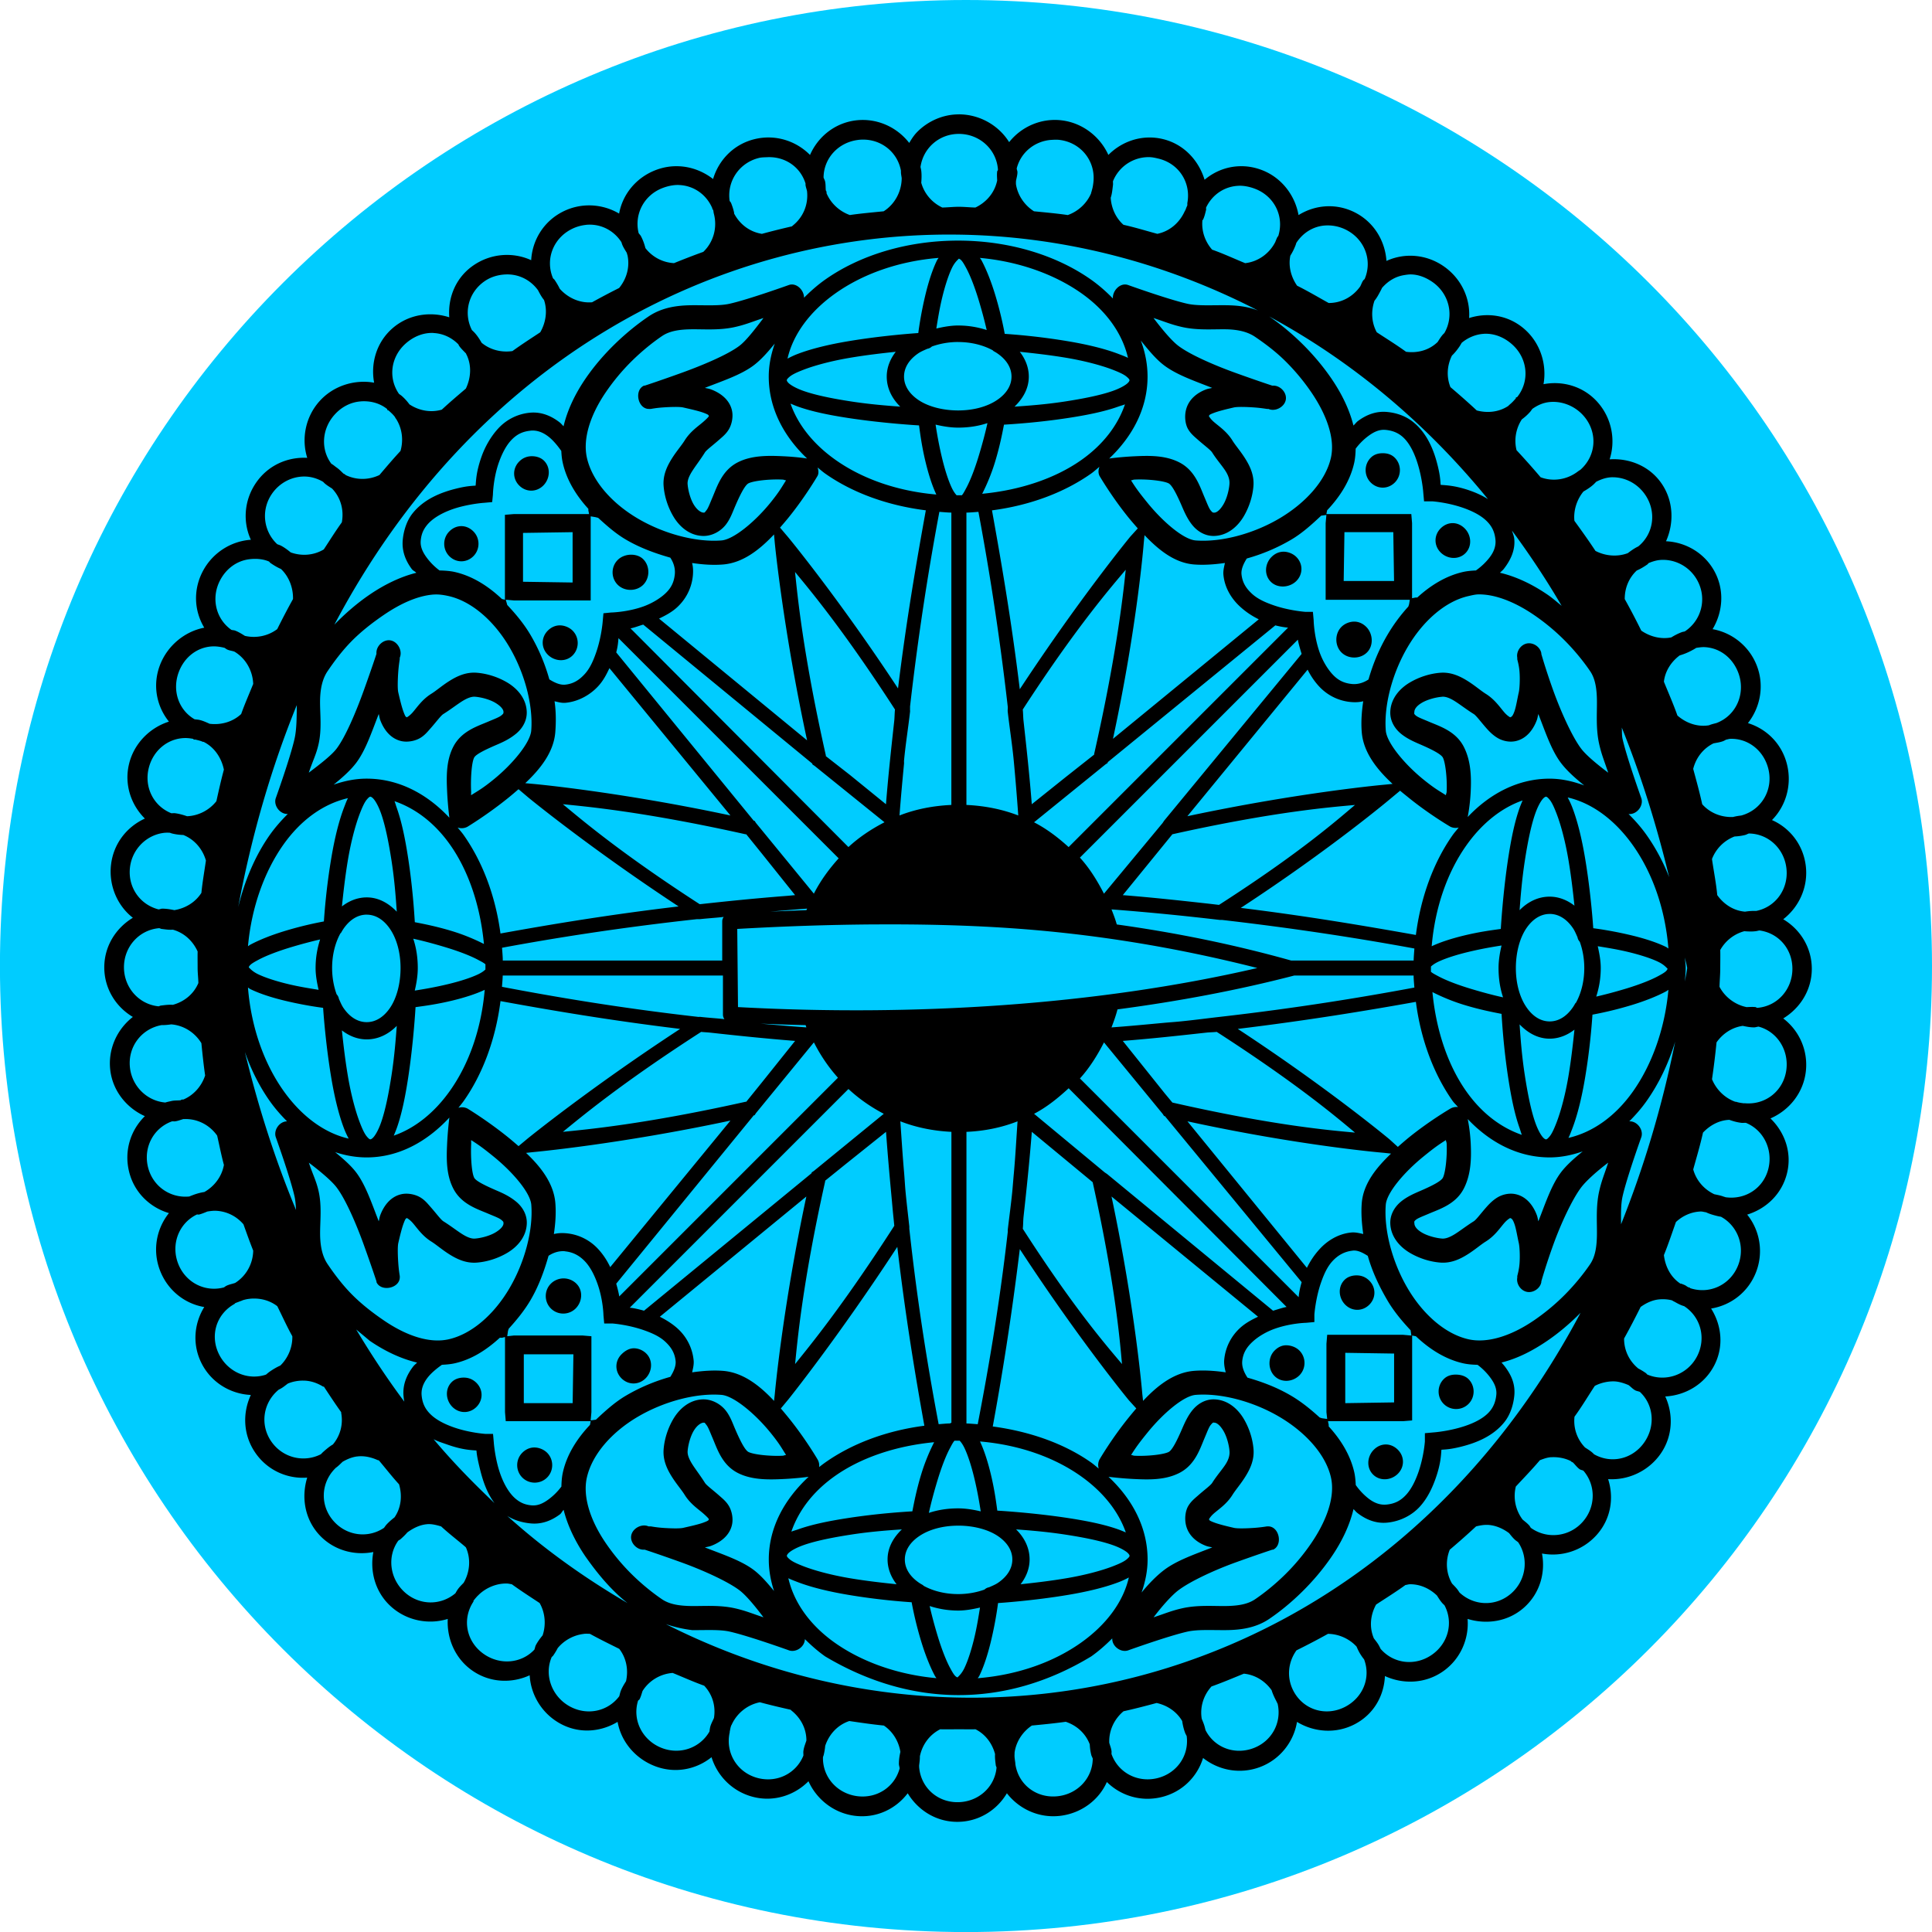
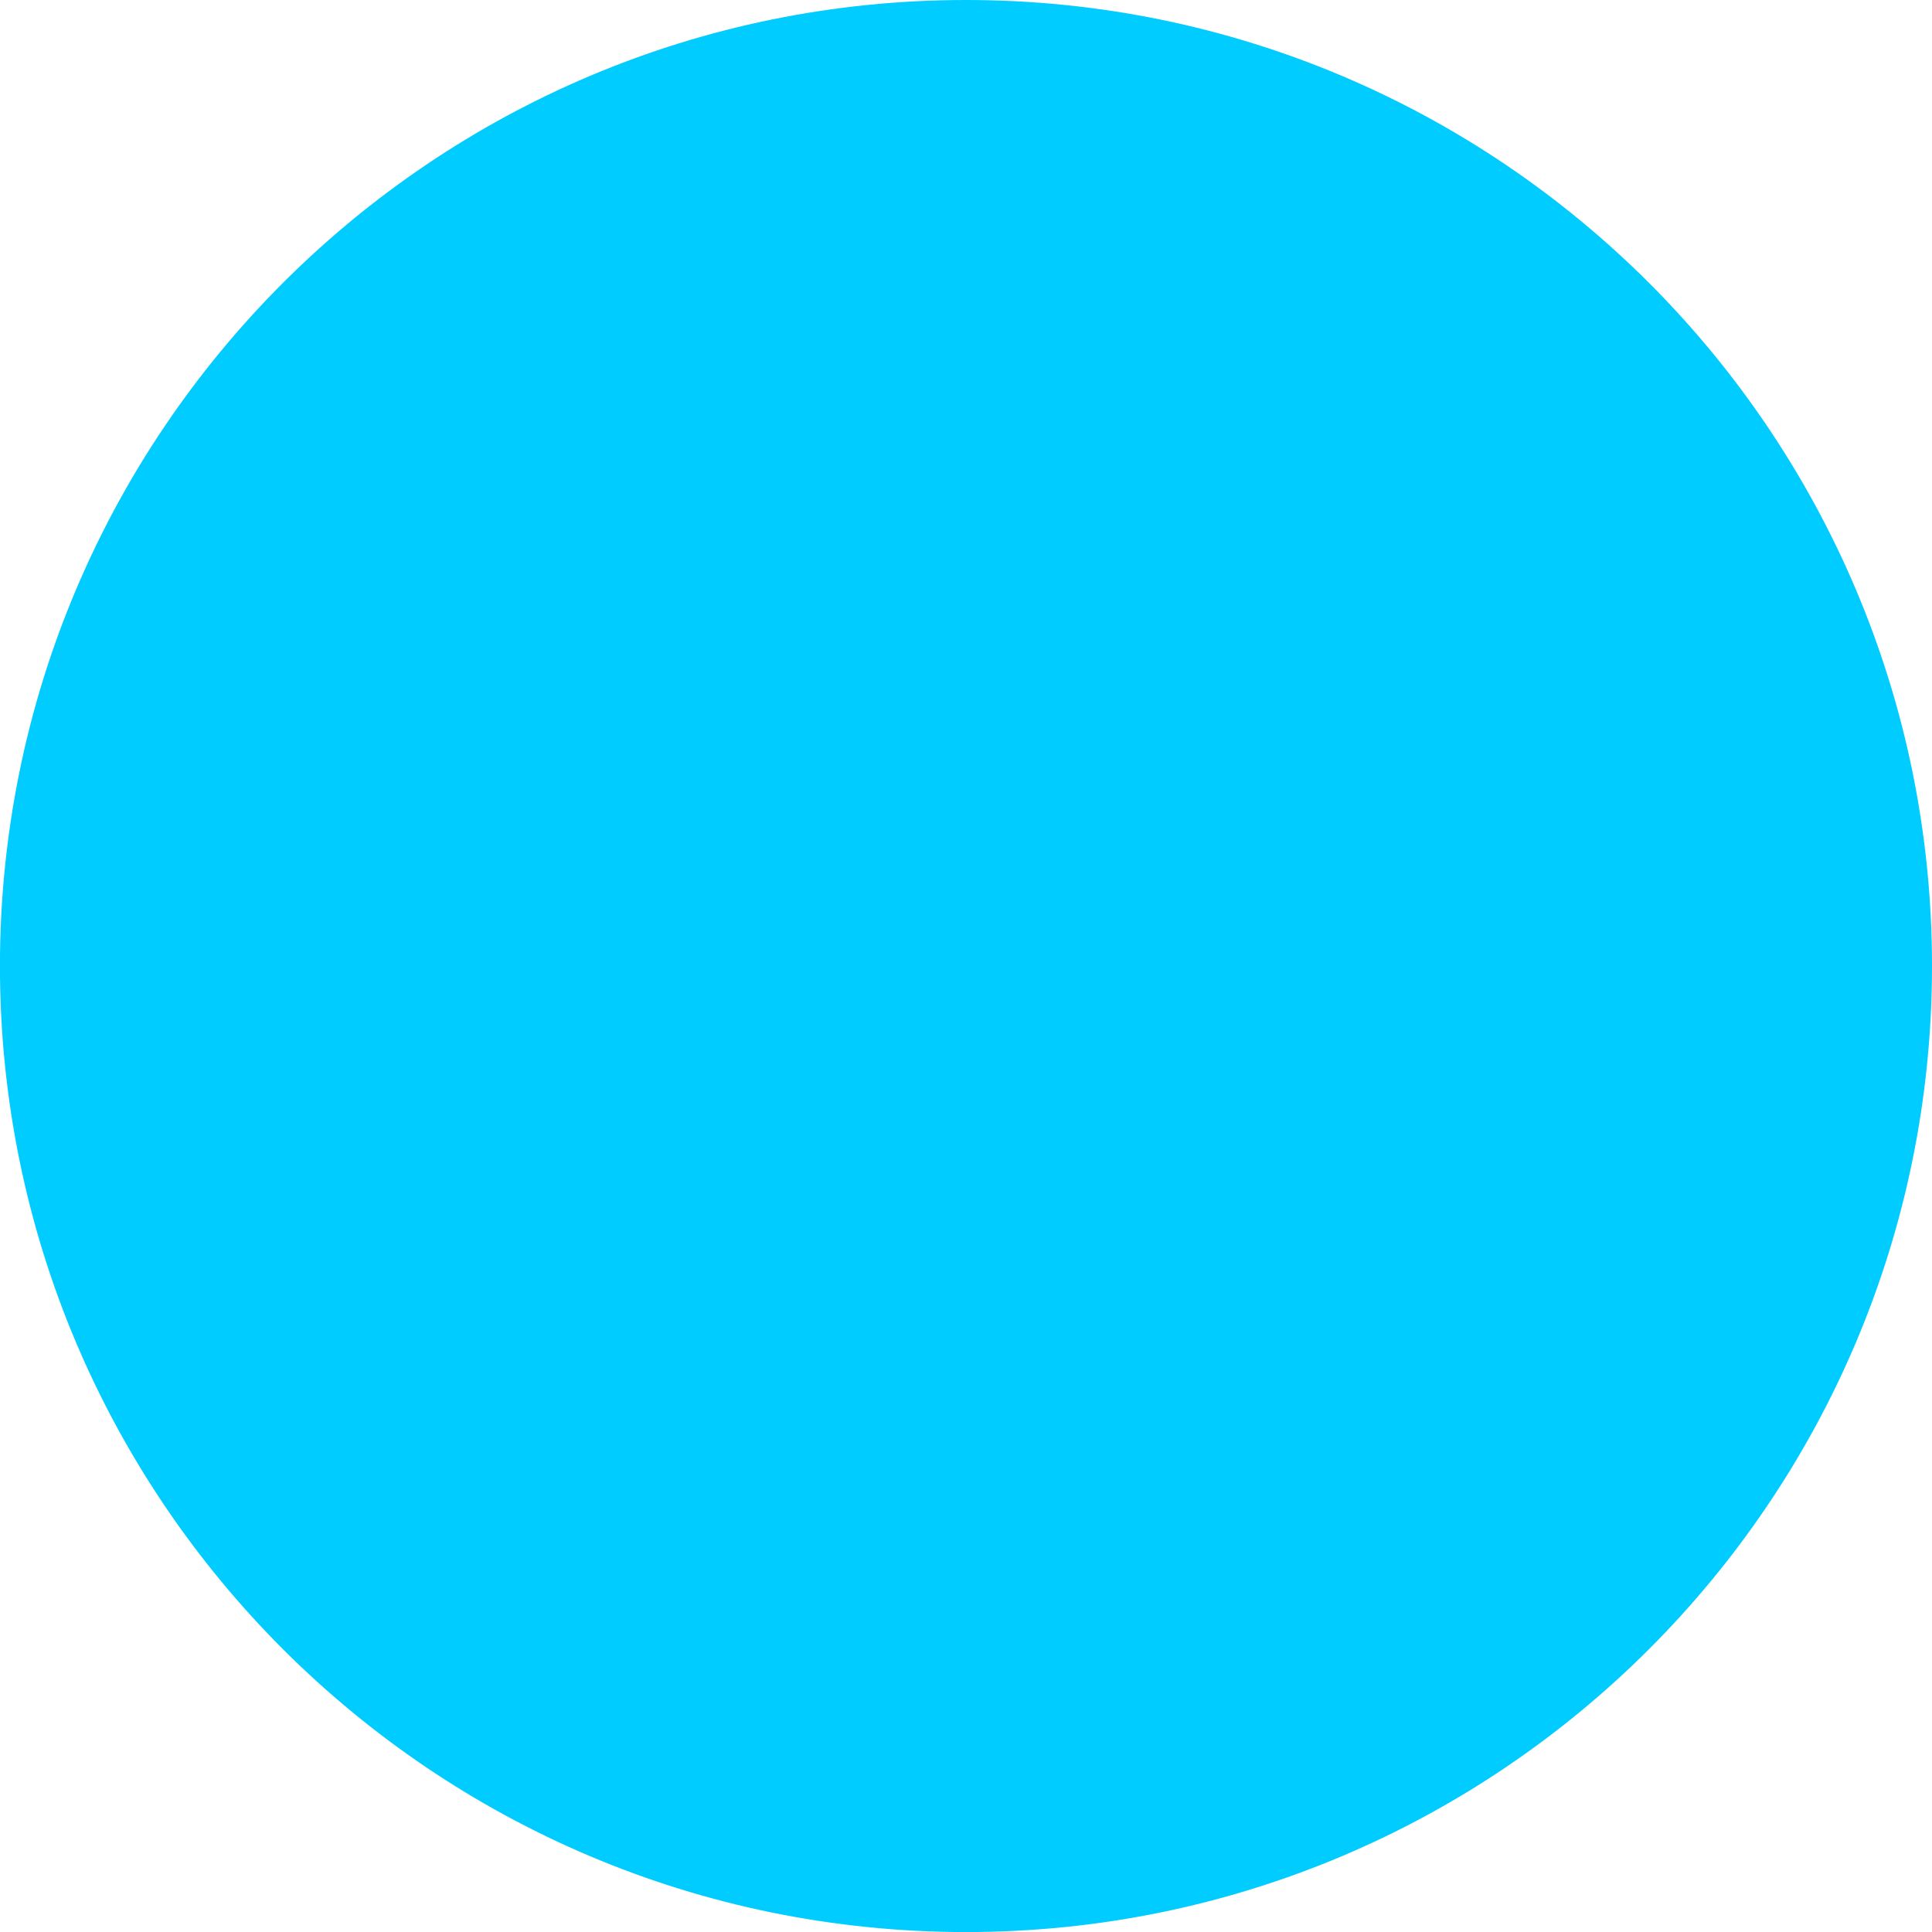
<svg xmlns="http://www.w3.org/2000/svg" xmlns:ns1="http://sodipodi.sourceforge.net/DTD/sodipodi-0.dtd" xmlns:ns2="http://www.inkscape.org/namespaces/inkscape" id="svg3045" ns1:docname="Новый документ 2" viewBox="0 0 339.41 339.41" version="1.1" ns2:version="0.47 r22583">
  <ns1:namedview id="base" bordercolor="#666666" ns2:pageshadow="2" ns2:window-y="-4" pagecolor="#ffffff" ns2:window-height="904" ns2:window-maximized="1" ns2:zoom="0.98994949" ns2:window-x="-4" showgrid="false" borderopacity="1.0" ns2:current-layer="layer1" ns2:cx="54.764856" ns2:cy="91.52065" ns2:window-width="1280" ns2:pageopacity="0.0" ns2:document-units="px" />
  <g id="layer1" ns2:label="Layer 1" ns2:groupmode="layer" transform="translate(-306.08 -136.15)">
    <g id="g3069">
      <path id="path3067" ns1:rx="169.70563" ns1:ry="169.70563" style="fill:#00ccff" ns1:type="arc" d="m645.49 305.86c0 93.726-75.98 169.71-169.71 169.71-93.726 0-169.71-75.98-169.71-169.71 0-93.726 75.98-169.71 169.71-169.71 93.726 0 169.71 75.98 169.71 169.71z" ns1:cy="305.85947" ns1:cx="475.78186" />
      <g id="g3064" transform="matrix(4.225 0 0 4.225 -1046.6 -1472.2)">
-         <path id="path4783" style="block-progression:tb;text-indent:0;color:#000000;text-transform:none;fill:#000000" d="m360.03 385.43c-0.666 0-1.284 0.284-1.719 0.719-0.142 0.142-0.241 0.295-0.344 0.469-0.509-0.656-1.337-1.044-2.219-0.938-0.878 0.107-1.577 0.684-1.906 1.438-0.584-0.591-1.45-0.869-2.312-0.656-0.861 0.212-1.484 0.865-1.719 1.656-0.408-0.318-0.913-0.514-1.438-0.531-0.315-0.011-0.626 0.038-0.938 0.156-0.821 0.311-1.386 1.01-1.531 1.812-0.704-0.415-1.601-0.469-2.375-0.062-0.779 0.409-1.236 1.183-1.281 2-0.757-0.346-1.674-0.287-2.406 0.219-0.731 0.505-1.062 1.332-1 2.156-0.795-0.257-1.707-0.123-2.375 0.469-0.657 0.582-0.899 1.448-0.75 2.25-0.81-0.144-1.698 0.123-2.281 0.781-0.582 0.658-0.746 1.565-0.5 2.344-0.819-0.044-1.627 0.309-2.125 1.031-0.502 0.727-0.562 1.629-0.219 2.375-0.818 0.056-1.593 0.536-2 1.312-0.406 0.774-0.357 1.648 0.062 2.344-0.806 0.154-1.533 0.742-1.844 1.562-0.314 0.828-0.141 1.701 0.375 2.344-0.784 0.248-1.446 0.896-1.656 1.75-0.211 0.854 0.075 1.706 0.656 2.281-0.747 0.342-1.3 1.034-1.406 1.906-0.106 0.873 0.261 1.717 0.906 2.219-0.706 0.428-1.188 1.18-1.188 2.062 0 0.883 0.481 1.644 1.188 2.062-0.656 0.509-1.044 1.337-0.938 2.219 0.106 0.872 0.692 1.574 1.438 1.906-0.597 0.584-0.87 1.445-0.656 2.312 0.212 0.861 0.865 1.484 1.656 1.719-0.52 0.652-0.691 1.542-0.375 2.375 0.315 0.831 1.029 1.395 1.844 1.531-0.432 0.7-0.506 1.59-0.094 2.375 0.413 0.786 1.206 1.243 2.031 1.281-0.353 0.759-0.321 1.67 0.188 2.406 0.504 0.731 1.333 1.093 2.156 1.031-0.244 0.788-0.116 1.683 0.469 2.344 0.589 0.665 1.471 0.911 2.281 0.75-0.154 0.816 0.085 1.692 0.75 2.281 0.657 0.583 1.565 0.746 2.344 0.5-0.044 0.819 0.309 1.658 1.031 2.156 0.727 0.502 1.629 0.531 2.375 0.188 0.046 0.829 0.526 1.619 1.312 2.031 0.774 0.406 1.648 0.325 2.344-0.094 0.145 0.818 0.732 1.529 1.562 1.844 0.828 0.314 1.701 0.141 2.344-0.375 0.244 0.793 0.889 1.444 1.75 1.656 0.854 0.211 1.706-0.075 2.281-0.656 0.339 0.755 1.06 1.331 1.938 1.438 0.881 0.107 1.688-0.28 2.188-0.938 0.428 0.706 1.18 1.188 2.062 1.188 0.883 0 1.644-0.481 2.062-1.188 0.509 0.656 1.337 1.044 2.219 0.938 0.876-0.106 1.607-0.656 1.938-1.406 0.584 0.576 1.429 0.835 2.281 0.625 0.854-0.21 1.479-0.843 1.719-1.625 0.651 0.516 1.544 0.69 2.375 0.375 0.834-0.316 1.398-1.056 1.531-1.875 0.708 0.432 1.621 0.506 2.406 0.094 0.786-0.413 1.212-1.175 1.25-2 0.757 0.349 1.673 0.319 2.406-0.188 0.734-0.506 1.097-1.361 1.031-2.188 0.788 0.244 1.683 0.116 2.344-0.469 0.659-0.584 0.902-1.446 0.75-2.25 0.816 0.154 1.692-0.117 2.281-0.781 0.585-0.66 0.719-1.531 0.469-2.312 0.829 0.054 1.683-0.332 2.188-1.062 0.502-0.727 0.531-1.629 0.188-2.375 0.829-0.046 1.619-0.495 2.031-1.281 0.412-0.785 0.317-1.675-0.125-2.375 0.831-0.137 1.556-0.69 1.875-1.531 0.315-0.83 0.144-1.732-0.375-2.375 0.793-0.244 1.444-0.858 1.656-1.719 0.213-0.862-0.095-1.706-0.688-2.281 0.771-0.333 1.361-1.047 1.469-1.938 0.107-0.884-0.277-1.719-0.938-2.219 0.704-0.428 1.187-1.181 1.188-2.062 0-0.883-0.481-1.644-1.188-2.062 0.656-0.509 1.044-1.337 0.938-2.219-0.106-0.875-0.657-1.575-1.406-1.906 0.579-0.584 0.836-1.458 0.625-2.312-0.21-0.854-0.843-1.479-1.625-1.719 0.512-0.651 0.689-1.547 0.375-2.375-0.312-0.824-1.037-1.389-1.844-1.531 0.421-0.706 0.502-1.597 0.094-2.375-0.413-0.786-1.206-1.243-2.031-1.281 0.34-0.754 0.315-1.678-0.188-2.406-0.5-0.725-1.339-1.054-2.156-1 0.257-0.795 0.092-1.707-0.5-2.375-0.584-0.659-1.446-0.902-2.25-0.75 0.145-0.81-0.122-1.697-0.781-2.281-0.66-0.585-1.531-0.719-2.312-0.469 0.054-0.829-0.332-1.652-1.062-2.156-0.727-0.502-1.629-0.562-2.375-0.219-0.056-0.818-0.505-1.593-1.281-2-0.785-0.412-1.675-0.342-2.375 0.094-0.145-0.818-0.701-1.56-1.531-1.875-0.311-0.118-0.625-0.168-0.938-0.156-0.534 0.02-1.031 0.22-1.438 0.562-0.241-0.797-0.854-1.474-1.719-1.688-0.854-0.211-1.706 0.075-2.281 0.656-0.34-0.751-1.063-1.331-1.938-1.438-0.865-0.105-1.685 0.271-2.188 0.906-0.431-0.693-1.221-1.156-2.094-1.156zm0 0.812c0.855 0 1.558 0.634 1.625 1.469 0.001 0.011-0.001 0.02 0 0.031-0.003 0.022-0.029 0.04-0.031 0.062-0.016 0.132-0.005 0.246 0 0.375-0.103 0.507-0.451 0.91-0.906 1.125-0.231-0.005-0.456-0.031-0.688-0.031-0.232 0-0.457 0.026-0.688 0.031-0.423-0.2-0.749-0.572-0.875-1.031 0.014-0.161 0.02-0.335 0-0.5-0.007-0.054-0.021-0.103-0.031-0.156 0.112-0.784 0.773-1.375 1.594-1.375zm-4.188 0.25c0.859-0.104 1.626 0.445 1.781 1.281-0.001 0.022 0 0.041 0 0.062 0 0.083 0.023 0.169 0.031 0.25-0.004 0.563-0.293 1.086-0.75 1.375-0.468 0.048-0.944 0.088-1.406 0.156-0.426-0.151-0.791-0.482-0.969-0.906-0.001-0.02 0.001-0.043 0-0.062-0.008-0.021-0.024-0.041-0.031-0.062-0.011-0.121-0.002-0.254-0.031-0.375-0.014-0.055-0.045-0.103-0.062-0.156 0.007-0.801 0.616-1.463 1.438-1.562zm8.031 0c0.108-0.008 0.232-0.014 0.344 0 0.893 0.109 1.515 0.888 1.406 1.781-0.014 0.112-0.028 0.21-0.062 0.312-0.004 0.043-0.029 0.082-0.031 0.125-0.178 0.424-0.543 0.755-0.969 0.906-0.462-0.067-0.938-0.11-1.406-0.156-0.391-0.247-0.677-0.66-0.75-1.125 0.002-0.01-0.002-0.021 0-0.031-0.004-0.03 0.002-0.063 0-0.094 0.019-0.121 0.062-0.249 0.062-0.375 0-0.056-0.027-0.101-0.031-0.156 0.171-0.672 0.752-1.138 1.438-1.188zm-11.812 0.719c0.723-0.035 1.374 0.385 1.594 1.094 0.002 0.021-0.003 0.042 0 0.062 0.011 0.089 0.043 0.164 0.062 0.25 0.064 0.566-0.164 1.097-0.594 1.438-0.013 0.01-0.018 0.022-0.031 0.031-0.42 0.096-0.837 0.2-1.25 0.312-0.499-0.079-0.916-0.389-1.156-0.844-0.004-0.008 0.004-0.023 0-0.031-0.026-0.137-0.074-0.272-0.125-0.406-0.013-0.034-0.048-0.06-0.062-0.094-0.114-0.813 0.4-1.58 1.219-1.781 0.109-0.027 0.236-0.026 0.344-0.031zm15.938 0c0.108 0.005 0.235 0.036 0.344 0.062 0.844 0.208 1.347 1.002 1.188 1.844-0.003 0.009 0.003 0.022 0 0.031-0.004 0.02 0.005 0.043 0 0.062-0.018 0.052-0.048 0.104-0.062 0.156-0.017 0.047-0.042 0.081-0.062 0.125-0.222 0.468-0.631 0.807-1.125 0.906-0.467-0.126-0.931-0.27-1.406-0.375-0.319-0.283-0.505-0.692-0.531-1.125 0.056-0.16 0.072-0.357 0.094-0.531 0.007-0.055-0.003-0.102 0-0.156 0.256-0.635 0.883-1.033 1.562-1zm-19.625 1.156c0.608 0.015 1.154 0.376 1.406 0.969 0.002 0.011-0.003 0.021 0 0.031 0.005 0.013 0.026 0.018 0.031 0.031 0.019 0.051 0.017 0.104 0.031 0.156 0.153 0.57-0.008 1.161-0.406 1.562-0.012 0.004-0.019 0.027-0.031 0.031-0.412 0.148-0.815 0.305-1.219 0.469-0.467-0.026-0.898-0.25-1.188-0.625-0.045-0.176-0.1-0.333-0.188-0.5-0.025-0.047-0.067-0.081-0.094-0.125-0.192-0.783 0.223-1.58 1-1.875 0.21-0.08 0.446-0.13 0.656-0.125zm23.312 0.031c0.21-0.005 0.446 0.045 0.656 0.125 0.812 0.308 1.227 1.153 0.969 1.969-0.007 0.013-0.024 0.018-0.031 0.031-0.036 0.07-0.065 0.147-0.094 0.219-0.254 0.491-0.725 0.815-1.25 0.875-0.456-0.186-0.908-0.398-1.375-0.562-0.286-0.328-0.439-0.751-0.406-1.188 0.001-0.01-0.001-0.021 0-0.031 0.006-0.013 0.025-0.019 0.031-0.031 0.061-0.134 0.089-0.259 0.125-0.406 0.007-0.03-0.006-0.064 0-0.094 0.264-0.555 0.789-0.892 1.375-0.906zm-27.156 1.625c0.579-0.056 1.137 0.209 1.469 0.719 0.011 0.032 0.019 0.062 0.031 0.094 0.047 0.125 0.123 0.232 0.188 0.344 0.016 0.028 0.014 0.067 0.031 0.094 0.11 0.491-0.029 0.992-0.344 1.375-0.38 0.191-0.754 0.388-1.125 0.594-0.505 0.043-1.002-0.177-1.344-0.562-0.06-0.126-0.137-0.256-0.219-0.375-0.017-0.025-0.045-0.039-0.062-0.062-0.325-0.769-0.005-1.635 0.75-2.031 0.199-0.105 0.416-0.167 0.625-0.188zm30.688 0.031c0.308-0.029 0.639 0.031 0.938 0.188 0.755 0.397 1.075 1.262 0.75 2.031-0.018 0.024-0.045 0.038-0.062 0.062-0.054 0.078-0.081 0.168-0.125 0.25-0.313 0.44-0.794 0.691-1.312 0.688-0.435-0.242-0.865-0.497-1.312-0.719-0.251-0.36-0.371-0.812-0.281-1.25 0.087-0.136 0.16-0.282 0.219-0.438 0.012-0.032 0.021-0.062 0.031-0.094 0.272-0.418 0.69-0.674 1.156-0.719zm-15.312 0.375c4.291 0.043 8.591 1.104 12.562 3.156-0.446-0.176-0.916-0.215-1.344-0.219-0.583-0.005-1.172 0.033-1.594-0.062-0.791-0.178-2.469-0.781-2.469-0.781-0.323-0.107-0.649 0.243-0.625 0.562-0.272-0.277-0.574-0.547-0.906-0.781-1.428-1.008-3.391-1.625-5.531-1.625s-4.103 0.617-5.531 1.625c-0.32 0.226-0.611 0.485-0.875 0.75 0.003-0.311-0.312-0.635-0.625-0.531 0 0-1.678 0.603-2.469 0.781-0.422 0.095-0.98 0.058-1.562 0.062-0.583 0.005-1.236 0.078-1.812 0.469-0.903 0.612-1.898 1.527-2.625 2.594-0.418 0.613-0.743 1.28-0.906 1.969-0.055-0.05-0.098-0.111-0.156-0.156-0.351-0.274-0.771-0.454-1.25-0.406-0.547 0.054-0.997 0.313-1.312 0.656-0.315 0.343-0.546 0.761-0.688 1.156-0.227 0.635-0.232 1.002-0.25 1.219-0.18 0.013-0.377 0.017-0.812 0.125-0.604 0.15-1.33 0.423-1.812 1.031-0.232 0.292-0.367 0.693-0.406 1.094-0.046 0.465 0.116 0.87 0.375 1.219 0.049 0.066 0.131 0.093 0.188 0.156-0.673 0.167-1.337 0.497-1.938 0.906-0.534 0.364-1.03 0.798-1.469 1.25 5.747-10.888 15.781-16.318 25.844-16.219zm-0.719 0.969c-0.019 0.035-0.044 0.057-0.062 0.094-0.192 0.39-0.352 0.899-0.469 1.375-0.188 0.768-0.278 1.395-0.312 1.656-0.048 0.003-1.467 0.095-2.938 0.344-0.748 0.126-1.502 0.302-2.094 0.531-0.148 0.057-0.282 0.122-0.406 0.188 0.235-1.03 0.956-1.982 2-2.719 1.116-0.788 2.597-1.332 4.281-1.469zm1.719 0c1.646 0.149 3.123 0.696 4.219 1.469 1.034 0.73 1.704 1.67 1.938 2.688-0.115-0.059-0.241-0.104-0.375-0.156-0.592-0.229-1.346-0.405-2.094-0.531-1.246-0.211-2.28-0.286-2.656-0.312-0.064-0.344-0.185-0.932-0.406-1.656-0.153-0.499-0.348-1.006-0.562-1.406-0.019-0.036-0.042-0.06-0.062-0.094zm-0.875 0.031c-0.019 0 0.027-0.004 0.094 0.062 0.066 0.066 0.131 0.18 0.219 0.344 0.175 0.327 0.354 0.806 0.5 1.281 0.142 0.465 0.263 0.926 0.344 1.281-0.369-0.119-0.759-0.188-1.188-0.188-0.312 0-0.621 0.06-0.906 0.125 0.058-0.349 0.128-0.814 0.25-1.312 0.11-0.45 0.255-0.911 0.406-1.219 0.076-0.154 0.158-0.251 0.219-0.312 0.06-0.062 0.063-0.062 0.062-0.062zm-18.812 0.656c0.503-0.013 0.992 0.217 1.312 0.656 0.077 0.147 0.148 0.281 0.25 0.406 0.152 0.443 0.077 0.941-0.156 1.344-0.388 0.257-0.78 0.508-1.156 0.781-0.451 0.067-0.924-0.047-1.281-0.344-0.08-0.14-0.171-0.282-0.281-0.406-0.04-0.045-0.083-0.084-0.125-0.125-0.358-0.711-0.146-1.564 0.531-2.031 0.278-0.192 0.597-0.273 0.906-0.281zm37.625 0c0.304 0.01 0.597 0.121 0.875 0.312 0.703 0.486 0.918 1.4 0.5 2.125-0.02 0.021-0.043 0.041-0.062 0.062-0.085 0.096-0.151 0.207-0.219 0.312-0.359 0.345-0.833 0.468-1.312 0.406-0.395-0.287-0.811-0.543-1.219-0.812-0.217-0.398-0.246-0.876-0.094-1.312 0.102-0.124 0.173-0.259 0.25-0.406 0.023-0.043 0.043-0.081 0.062-0.125 0.248-0.287 0.556-0.472 0.906-0.531 0.101-0.017 0.211-0.034 0.312-0.031zm-5.906 1.75c3.344 1.808 6.437 4.337 9.094 7.594-0.229-0.145-0.475-0.257-0.719-0.344-0.635-0.227-1.034-0.232-1.25-0.25-0.013-0.18-0.017-0.377-0.125-0.812-0.15-0.604-0.423-1.33-1.031-1.812-0.292-0.232-0.662-0.367-1.062-0.406-0.465-0.046-0.87 0.116-1.219 0.375-0.066 0.049-0.124 0.131-0.188 0.188-0.167-0.673-0.497-1.337-0.906-1.938-0.727-1.067-1.691-1.982-2.594-2.594zm-21.031 0.062c-0.348 0.461-0.724 0.948-1 1.156-0.496 0.375-1.542 0.813-2.406 1.125-0.843 0.304-1.496 0.521-1.531 0.531-0.001 0-0.031 0-0.031 0-0.412 0.186-0.264 0.95 0.188 0.969 0 0 0.087 0.001 0.094 0 0.052-0.007 0.217-0.042 0.5-0.062 0.321-0.023 0.699-0.033 0.844 0 0.283 0.065 0.639 0.143 0.844 0.219 0.204 0.076 0.212 0.096 0.219 0.125 0.003 0.011 0.023-0.008 0 0.031-0.023 0.039-0.114 0.127-0.219 0.219-0.208 0.184-0.541 0.395-0.781 0.781-0.13 0.208-0.343 0.45-0.531 0.75-0.188 0.3-0.375 0.675-0.344 1.125 0.029 0.416 0.167 0.877 0.406 1.281 0.239 0.405 0.653 0.792 1.219 0.812 0.388 0.014 0.737-0.195 0.938-0.438 0.201-0.242 0.298-0.529 0.406-0.781 0.217-0.505 0.416-0.895 0.562-0.969 0.209-0.105 0.873-0.181 1.406-0.156 0.087 0.004 0.076 0.025 0.156 0.031-0.196 0.305-0.274 0.466-0.656 0.938-0.65 0.8-1.533 1.524-2.031 1.562-1.042 0.082-2.375-0.264-3.469-0.906-1.094-0.642-1.909-1.571-2.125-2.531-0.178-0.791 0.141-1.779 0.781-2.719 0.32-0.47 0.687-0.911 1.094-1.312 0.407-0.401 0.855-0.764 1.25-1.031 0.311-0.211 0.722-0.277 1.25-0.281 0.528-0.004 1.157 0.047 1.781-0.094 0.44-0.099 0.679-0.206 1.188-0.375zm16.219 0c0.509 0.169 0.748 0.276 1.188 0.375 0.624 0.141 1.254 0.089 1.781 0.094 0.528 0.004 0.939 0.102 1.25 0.312 0.395 0.268 0.843 0.599 1.25 1 0.407 0.401 0.774 0.843 1.094 1.312 0.64 0.94 0.991 1.928 0.812 2.719-0.217 0.96-1.063 1.889-2.156 2.531-1.094 0.642-2.427 0.988-3.469 0.906-0.498-0.039-1.35-0.762-2-1.562-0.383-0.471-0.492-0.632-0.688-0.938 0.081-0.006 0.069-0.027 0.156-0.031 0.533-0.025 1.198 0.051 1.406 0.156 0.147 0.074 0.345 0.463 0.562 0.969 0.109 0.253 0.237 0.539 0.438 0.781s0.518 0.451 0.906 0.438c0.566-0.02 0.979-0.408 1.219-0.812 0.239-0.405 0.377-0.865 0.406-1.281 0.031-0.45-0.155-0.825-0.344-1.125-0.188-0.3-0.402-0.542-0.531-0.75-0.24-0.386-0.573-0.597-0.781-0.781-0.104-0.092-0.165-0.18-0.188-0.219-0.023-0.039-0.003-0.02 0-0.031 0.007-0.029 0.014-0.049 0.219-0.125 0.204-0.076 0.529-0.154 0.812-0.219 0.145-0.033 0.522-0.023 0.844 0 0.283 0.021 0.48 0.055 0.531 0.062 0.007 0.001 0.062 0 0.062 0 0.278 0.125 0.661-0.076 0.719-0.375 0.058-0.299-0.227-0.606-0.531-0.594 0 0-0.03 0-0.031 0-0.035-0.01-0.689-0.227-1.531-0.531-0.865-0.312-1.879-0.75-2.375-1.125-0.276-0.208-0.684-0.696-1.031-1.156zm-29.938 0.625c0.38 0.018 0.741 0.177 1.031 0.469 0.013 0.019 0.018 0.043 0.031 0.062 0.073 0.106 0.164 0.191 0.25 0.281 0.007 0.013 0.024 0.019 0.031 0.031 0.016 0.016 0.015 0.047 0.031 0.062 0.217 0.447 0.18 0.965-0.031 1.406-0.336 0.286-0.677 0.575-1 0.875-0.453 0.132-0.943 0.047-1.344-0.219-0.096-0.129-0.188-0.233-0.312-0.344-0.039-0.035-0.084-0.062-0.125-0.094-0.458-0.664-0.341-1.542 0.281-2.094 0.337-0.298 0.747-0.457 1.156-0.438zm43.688 0.031c0.41-0.019 0.82 0.139 1.156 0.438 0.65 0.576 0.749 1.516 0.219 2.188-0.018 0.015-0.045 0.016-0.062 0.031-0.006 0.007 0.006 0.025 0 0.031-0.075 0.084-0.164 0.185-0.25 0.25-0.019 0.024-0.044 0.038-0.062 0.062-0.391 0.26-0.869 0.306-1.312 0.188-0.355-0.33-0.724-0.655-1.094-0.969-0.17-0.424-0.144-0.895 0.062-1.312 0.117-0.111 0.218-0.238 0.312-0.375 0.037-0.054 0.061-0.1 0.094-0.156 0.271-0.227 0.603-0.359 0.938-0.375zm-14.281 0.281c0.31 0.383 0.624 0.771 0.969 1.031 0.529 0.4 1.281 0.654 2 0.938-0.088 0.024-0.16 0.029-0.25 0.062-0.341 0.126-0.734 0.391-0.844 0.875-0.062 0.271-0.022 0.585 0.094 0.781 0.115 0.196 0.269 0.316 0.406 0.438 0.275 0.243 0.528 0.425 0.594 0.531 0.183 0.293 0.424 0.561 0.562 0.781 0.138 0.221 0.166 0.392 0.156 0.531-0.017 0.242-0.107 0.602-0.25 0.844-0.143 0.242-0.282 0.34-0.375 0.344-0.066 0.002-0.081-0.002-0.156-0.094-0.075-0.091-0.15-0.298-0.25-0.531-0.201-0.467-0.398-1.134-1.062-1.469-0.582-0.294-1.246-0.278-1.844-0.25-0.58 0.027-1.035 0.09-1.062 0.094 0.988-0.937 1.594-2.109 1.594-3.406 0-0.521-0.101-1.025-0.281-1.5zm-7.594 0.062c0.557 0 1.054 0.133 1.438 0.344a0.35 0.35 0 0 0 0.031 0.031c0.051 0.029 0.11 0.062 0.156 0.094 0.4 0.273 0.594 0.614 0.594 0.969 0 0.355-0.193 0.696-0.594 0.969-0.4 0.273-0.975 0.438-1.625 0.438-0.65 0-1.256-0.165-1.656-0.438-0.4-0.273-0.594-0.614-0.594-0.969 0-0.355 0.193-0.696 0.594-0.969 0.107-0.073 0.244-0.129 0.375-0.188a0.35 0.35 0 0 0 0.188 -0.094c0.322-0.117 0.695-0.188 1.094-0.188zm-7.625 0.062c-0.153 0.441-0.25 0.896-0.25 1.375 0 1.297 0.606 2.469 1.594 3.406-0.05-0.007-0.438-0.068-1-0.094-0.597-0.028-1.293-0.044-1.875 0.25-0.664 0.335-0.862 1.002-1.062 1.469-0.1 0.234-0.174 0.44-0.25 0.531-0.075 0.091-0.059 0.096-0.125 0.094-0.093-0.003-0.263-0.102-0.406-0.344-0.143-0.242-0.233-0.602-0.25-0.844-0.01-0.14 0.049-0.311 0.188-0.531 0.139-0.221 0.349-0.488 0.531-0.781 0.066-0.106 0.319-0.288 0.594-0.531 0.137-0.121 0.291-0.241 0.406-0.438 0.115-0.196 0.187-0.51 0.125-0.781-0.11-0.484-0.534-0.749-0.875-0.875-0.09-0.033-0.162-0.038-0.25-0.062 0.719-0.283 1.502-0.538 2.031-0.938 0.308-0.233 0.601-0.566 0.875-0.906zm5.031 0.344c-0.231 0.298-0.375 0.65-0.375 1.031 0 0.48 0.214 0.907 0.562 1.25-0.55-0.041-1.266-0.096-2.062-0.219-0.723-0.111-1.456-0.255-1.969-0.438-0.256-0.091-0.448-0.194-0.562-0.281-0.114-0.087-0.125-0.15-0.125-0.156-0-0.026 0.012-0.063 0.125-0.156 0.113-0.093 0.308-0.183 0.562-0.281 0.509-0.197 1.214-0.378 1.938-0.5 0.69-0.117 1.37-0.194 1.906-0.25zm5.156 0c0.54 0.056 1.236 0.132 1.938 0.25 0.723 0.122 1.429 0.303 1.938 0.5 0.254 0.099 0.45 0.188 0.562 0.281 0.113 0.093 0.125 0.13 0.125 0.156-0 0.006-0.011 0.069-0.125 0.156-0.114 0.087-0.306 0.19-0.562 0.281-0.512 0.183-1.246 0.326-1.969 0.438-0.847 0.131-1.573 0.18-2.125 0.219 0.358-0.345 0.594-0.762 0.594-1.25 0-0.381-0.144-0.734-0.375-1.031zm-27.406 2.062c0.38-0.028 0.77 0.057 1.094 0.312 0.015 0.018 0.016 0.045 0.031 0.062 0.007 0.006 0.025-0.006 0.031 0 0.084 0.075 0.185 0.164 0.25 0.25 0.028 0.023 0.033 0.072 0.062 0.094 0.259 0.399 0.319 0.895 0.188 1.344-0.3 0.323-0.589 0.664-0.875 1-0.443 0.212-0.959 0.218-1.406 0-0.01-0.011-0.021-0.021-0.031-0.031-0.021-0.011-0.042-0.019-0.062-0.031-0.09-0.086-0.176-0.177-0.281-0.25-0.077-0.053-0.138-0.113-0.219-0.156-0.45-0.601-0.397-1.442 0.125-2.031 0.298-0.337 0.685-0.532 1.094-0.562zm49.406 0.031c0.51-0.062 1.065 0.142 1.438 0.562 0.597 0.673 0.548 1.653-0.125 2.25-0.031 0.022-0.064 0.039-0.094 0.062-0.458 0.356-1.049 0.442-1.562 0.25-0.322-0.381-0.66-0.759-1-1.125-0.109-0.432-0.029-0.9 0.219-1.281 0.129-0.096 0.233-0.188 0.344-0.312 0.034-0.038 0.063-0.086 0.094-0.125 0.218-0.153 0.439-0.251 0.688-0.281zm-31.531 0.062c0.1 0.042 0.206 0.087 0.312 0.125 0.591 0.211 1.317 0.354 2.062 0.469 1.491 0.23 2.969 0.312 2.969 0.312 0.044 0.313 0.11 0.863 0.281 1.562 0.111 0.452 0.258 0.931 0.438 1.312-1.646-0.142-3.092-0.664-4.188-1.438-0.914-0.645-1.567-1.457-1.875-2.344zm13.906 0.031c-0.302 0.876-0.908 1.674-1.812 2.312-1.074 0.758-2.518 1.252-4.125 1.406 0.197-0.386 0.389-0.847 0.531-1.312 0.198-0.648 0.302-1.186 0.375-1.562 0.35-0.022 1.421-0.086 2.688-0.281 0.745-0.115 1.472-0.258 2.062-0.469 0.094-0.034 0.192-0.058 0.281-0.094zm-5.719 0.781c-0.08 0.367-0.206 0.854-0.375 1.406-0.146 0.476-0.325 0.954-0.5 1.281-0.078 0.146-0.128 0.244-0.188 0.312-0.052 0.001-0.104 0-0.156 0-0.021 0-0.042 0-0.062 0-0.058-0.062-0.12-0.145-0.188-0.281-0.151-0.308-0.296-0.769-0.406-1.219-0.147-0.599-0.228-1.1-0.281-1.438 0.294 0.069 0.615 0.125 0.938 0.125 0.439 0 0.842-0.063 1.219-0.188zm16.562 0.281c0.276 0.027 0.487 0.116 0.656 0.25 0.39 0.31 0.62 0.914 0.75 1.438 0.13 0.523 0.156 0.938 0.156 0.938l0.031 0.344h0.344s0.646 0.043 1.312 0.281c0.333 0.119 0.669 0.282 0.906 0.5 0.237 0.218 0.371 0.457 0.406 0.812 0.026 0.258-0.059 0.504-0.25 0.75-0.142 0.182-0.331 0.369-0.562 0.531-0.174 0.009-0.358 0.023-0.531 0.062-0.713 0.161-1.355 0.558-1.906 1.062-0.008 0.003-0.062 0-0.062 0l-0.156 0.031v-0.312-2.812l-0.031-0.375h-0.344-2.844-0.344l0.031-0.156c0.536-0.567 0.958-1.226 1.125-1.969 0.044-0.196 0.057-0.397 0.062-0.594 0.163-0.22 0.351-0.398 0.531-0.531 0.243-0.18 0.467-0.275 0.719-0.25zm-35.562 0.031c0.258-0.026 0.504 0.059 0.75 0.25 0.182 0.142 0.369 0.363 0.531 0.594 0.009 0.174 0.023 0.327 0.062 0.5 0.161 0.713 0.558 1.355 1.062 1.906 0.003 0.008 0 0.062 0 0.062l0.031 0.156h-0.312-2.812l-0.375 0.031v0.344 2.844 0.344l-0.125-0.031c-0.567-0.536-1.226-0.958-1.969-1.125-0.196-0.044-0.428-0.057-0.625-0.062-0.22-0.163-0.398-0.351-0.531-0.531-0.18-0.243-0.275-0.467-0.25-0.719 0.027-0.276 0.116-0.456 0.25-0.625 0.31-0.39 0.914-0.651 1.438-0.781s0.938-0.156 0.938-0.156l0.344-0.031 0.031-0.312s0.012-0.677 0.25-1.344c0.119-0.333 0.282-0.669 0.5-0.906 0.218-0.237 0.457-0.371 0.812-0.406zm35.438 0.938c-0.183 0-0.359 0.046-0.5 0.188-0.283 0.283-0.283 0.749 0 1.031 0.283 0.283 0.717 0.283 1 0 0.283-0.283 0.283-0.748 0-1.031-0.141-0.141-0.317-0.188-0.5-0.188zm-35.406 0.125c-0.189 0.006-0.359 0.077-0.5 0.219-0.283 0.283-0.283 0.717 0 1 0.283 0.283 0.717 0.283 1 0 0.283-0.283 0.314-0.748 0.031-1.031-0.141-0.141-0.342-0.193-0.531-0.188zm23.625 0.438c-0.045 0.125-0.057 0.254 0 0.375 0 0 0.511 0.879 1.219 1.75 0.118 0.145 0.247 0.291 0.375 0.438l-0.312 0.344s-2.091 2.541-4.594 6.344c-0.35-2.88-0.778-5.34-1.156-7.438 1.589-0.207 3.016-0.748 4.125-1.531 0.123-0.087 0.229-0.188 0.344-0.281zm-11.719 0.031c0.105 0.083 0.202 0.172 0.312 0.25 1.121 0.791 2.579 1.33 4.188 1.531-0.378 2.091-0.805 4.533-1.156 7.406-2.471-3.753-4.562-6.281-4.562-6.281l-0.344-0.406c0.117-0.135 0.235-0.272 0.344-0.406 0.708-0.871 1.219-1.75 1.219-1.75 0.053-0.112 0.036-0.225 0-0.344zm-21.344 0.375c0.267 0 0.533 0.076 0.781 0.219 0.021 0.02 0.041 0.043 0.062 0.062 0.096 0.085 0.207 0.151 0.312 0.219 0.366 0.381 0.5 0.9 0.406 1.406-0.264 0.365-0.501 0.748-0.75 1.125-0.412 0.248-0.914 0.289-1.375 0.125-0.124-0.102-0.259-0.204-0.406-0.281-0.052-0.027-0.103-0.039-0.156-0.062-0.575-0.539-0.683-1.421-0.219-2.094 0.319-0.463 0.83-0.719 1.344-0.719zm54.406 0.031c0.514-0 1.024 0.256 1.344 0.719 0.486 0.704 0.367 1.627-0.281 2.156-0.022 0.011-0.041 0.02-0.062 0.031-0.128 0.067-0.264 0.165-0.375 0.25-0.438 0.165-0.939 0.118-1.344-0.094-0.28-0.426-0.576-0.839-0.875-1.25-0.045-0.427 0.098-0.88 0.375-1.219 0.14-0.08 0.282-0.171 0.406-0.281 0.043-0.038 0.085-0.084 0.125-0.125 0.228-0.116 0.446-0.187 0.688-0.188zm-28 1.438c0.155 0.011 0.312 0.027 0.469 0.031 0.007 0.004 0.024-0.004 0.031 0v12.156c-0.758 0.035-1.486 0.175-2.156 0.438 0.054-0.738 0.121-1.45 0.188-2.156 0.004-0.042-0.004-0.083 0-0.125 0.066-0.7 0.175-1.367 0.25-2.031 0.005-0.04-0.005-0.085 0-0.125v-0.094c0.374-3.269 0.825-5.991 1.219-8.094zm1.625 0c0.394 2.102 0.845 4.824 1.219 8.094 0.008 0.071-0.008 0.147 0 0.219 0.076 0.666 0.184 1.345 0.25 2.031 0.07 0.745 0.132 1.5 0.188 2.281-0.67-0.26-1.401-0.403-2.156-0.438v-12.156c0.007-0.004 0.024 0.004 0.031 0 0.155-0.005 0.316-0.019 0.469-0.031zm14.469 0.125-0.031 0.344v2.812 0.375h0.375 2.844 0.281l-0.031 0.188s-0.025 0.075-0.031 0.094c-0.333 0.366-0.62 0.754-0.875 1.188-0.34 0.579-0.6 1.209-0.781 1.844-0.218 0.145-0.457 0.21-0.688 0.188-0.355-0.035-0.594-0.169-0.812-0.406-0.218-0.237-0.412-0.573-0.531-0.906-0.238-0.667-0.25-1.344-0.25-1.344l-0.031-0.344h-0.312s-0.683-0.048-1.344-0.281c-0.33-0.116-0.64-0.253-0.875-0.469-0.235-0.216-0.402-0.457-0.438-0.812-0.021-0.215 0.089-0.447 0.219-0.656 0.644-0.181 1.256-0.436 1.844-0.781 0.462-0.271 0.867-0.641 1.25-1l0.219-0.031zm-30.594 0.062 0.188 0.031s0.107 0.025 0.125 0.031c0.366 0.333 0.722 0.651 1.156 0.906 0.579 0.34 1.209 0.569 1.844 0.75 0.145 0.218 0.21 0.457 0.188 0.688-0.035 0.355-0.169 0.594-0.406 0.812-0.237 0.218-0.573 0.412-0.906 0.531-0.667 0.238-1.344 0.25-1.344 0.25l-0.312 0.031-0.031 0.344s-0.048 0.652-0.281 1.312c-0.116 0.33-0.253 0.64-0.469 0.875-0.216 0.235-0.457 0.402-0.812 0.438-0.215 0.021-0.447-0.089-0.656-0.219-0.181-0.644-0.436-1.256-0.781-1.844-0.271-0.462-0.61-0.867-0.969-1.25l-0.062-0.219 0.344 0.031h2.812 0.375v-0.375-2.844-0.281zm35.844 0.282c-0.183 0-0.359 0.077-0.5 0.219-0.283 0.283-0.283 0.717 0 1 0.283 0.283 0.748 0.314 1.031 0.031 0.283-0.283 0.252-0.748-0.031-1.031-0.141-0.141-0.317-0.219-0.5-0.219zm-41.219 0.125c-0.183 0-0.359 0.077-0.5 0.219-0.283 0.283-0.283 0.748 0 1.031 0.283 0.283 0.717 0.283 1 0 0.283-0.283 0.283-0.748 0-1.031-0.141-0.141-0.317-0.219-0.5-0.219zm43.688 0.188c0.726 0.985 1.418 2.021 2.062 3.125-0.193-0.157-0.388-0.329-0.594-0.469-0.613-0.418-1.28-0.743-1.969-0.906 0.05-0.055 0.111-0.098 0.156-0.156 0.274-0.351 0.485-0.771 0.438-1.25-0.012-0.117-0.062-0.234-0.094-0.344zm-39.062 0.062v2.094l-2.062-0.031v-2.031l2.062-0.031zm32.094 0h2.031l0.031 2.031h-2.094l0.031-2.031zm-23.719 0.094 0.031 0.344s0.339 3.549 1.344 8.219l-6.156-5.062c0.259-0.125 0.526-0.263 0.75-0.469 0.343-0.315 0.602-0.765 0.656-1.312 0.018-0.187 0.012-0.361-0.031-0.531 0.44 0.065 0.861 0.095 1.281 0.062 0.835-0.065 1.533-0.622 2.125-1.25zm15.406 0.031c0.582 0.612 1.25 1.155 2.062 1.219 0.412 0.032 0.849-0.001 1.281-0.062-0.034 0.157-0.08 0.327-0.062 0.5 0.054 0.546 0.346 0.999 0.688 1.312 0.243 0.224 0.505 0.394 0.781 0.531l-6.062 4.969c1.014-4.705 1.281-8.156 1.281-8.156l0.031-0.312zm5.781 0.688c-0.183 0-0.359 0.077-0.5 0.219-0.283 0.283-0.314 0.748-0.031 1.031 0.283 0.283 0.78 0.251 1.062-0.031 0.283-0.283 0.283-0.717 0-1-0.141-0.141-0.348-0.219-0.531-0.219zm-27.156 0.125c-0.189 0.006-0.39 0.077-0.531 0.219-0.283 0.283-0.283 0.748 0 1.031 0.283 0.283 0.78 0.283 1.062 0 0.283-0.283 0.283-0.78 0-1.062-0.141-0.141-0.342-0.193-0.531-0.188zm-15.844 0.188c0.264-0.032 0.55-0.017 0.812 0.094 0.024 0.018 0.038 0.045 0.062 0.062 0.137 0.095 0.29 0.187 0.438 0.25 0.338 0.319 0.512 0.794 0.5 1.25-0.228 0.41-0.446 0.829-0.656 1.25-0.378 0.285-0.873 0.39-1.344 0.281-0.129-0.08-0.259-0.163-0.406-0.219-0.051-0.019-0.105-0.016-0.156-0.031-0.653-0.461-0.853-1.331-0.469-2.062 0.261-0.498 0.709-0.813 1.219-0.875zm58.656 0.031c0.623-0.049 1.249 0.278 1.562 0.875 0.392 0.747 0.154 1.64-0.531 2.094-0.039 0.013-0.086 0.017-0.125 0.031-0.156 0.059-0.301 0.133-0.438 0.219-0.436 0.089-0.891-0.034-1.25-0.281-0.219-0.443-0.448-0.882-0.688-1.312-0.003-0.447 0.166-0.876 0.5-1.188 0.148-0.062 0.3-0.155 0.438-0.25 0.026-0.018 0.037-0.044 0.062-0.062 0.152-0.061 0.313-0.113 0.469-0.125zm-22.219 0.406c-0.125 1.239-0.432 3.78-1.312 7.656-0.002 0.011 0.002 0.02 0 0.031l-1.188 0.938-1.406 1.125c-0.093-1.191-0.219-2.336-0.344-3.469-0.017-0.153-0.014-0.317-0.031-0.469 2.264-3.495 3.77-5.2 4.281-5.812zm-13.75 0.094c0.561 0.685 1.963 2.331 4.156 5.719-0.018 0.152-0.015 0.316-0.031 0.469-0.124 1.133-0.25 2.278-0.344 3.469l-1.5-1.219-1-0.781c-0.003-0.011 0.003-0.02 0-0.031-0.96-4.268-1.186-6.728-1.281-7.625zm-15.031 0.938c0.216-0.016 0.427 0.018 0.625 0.062 0.96 0.217 1.889 1.031 2.531 2.125s0.988 2.427 0.906 3.469c-0.039 0.498-0.762 1.381-1.562 2.031-0.471 0.383-0.632 0.46-0.938 0.656-0.006-0.081 0.004-0.069 0-0.156-0.025-0.533 0.02-1.198 0.125-1.406 0.074-0.147 0.495-0.345 1-0.562 0.253-0.109 0.508-0.237 0.75-0.438 0.242-0.201 0.451-0.518 0.438-0.906-0.02-0.566-0.408-0.979-0.812-1.219-0.404-0.239-0.865-0.377-1.281-0.406-0.45-0.031-0.825 0.155-1.125 0.344-0.3 0.188-0.542 0.402-0.75 0.531-0.386 0.24-0.597 0.573-0.781 0.781-0.092 0.104-0.18 0.165-0.219 0.188-0.039 0.023-0.02 0.003-0.031 0-0.029-0.007-0.049-0.014-0.125-0.219-0.076-0.204-0.154-0.529-0.219-0.812-0.033-0.145-0.023-0.522 0-0.844 0.021-0.283 0.055-0.48 0.062-0.531 0.001-0.007 0-0.062 0-0.062 0.125-0.278-0.076-0.661-0.375-0.719-0.299-0.058-0.606 0.227-0.594 0.531 0 0 0 0.03 0 0.031-0.01 0.035-0.227 0.689-0.531 1.531-0.312 0.865-0.75 1.91-1.125 2.406-0.208 0.276-0.696 0.652-1.156 1 0.169-0.509 0.307-0.748 0.406-1.188 0.141-0.624 0.058-1.254 0.062-1.781 0.004-0.528 0.102-0.939 0.312-1.25 0.268-0.395 0.599-0.843 1-1.25 0.401-0.407 0.874-0.774 1.344-1.094 0.705-0.48 1.413-0.795 2.062-0.844zm43.344 0c0.104-0.012 0.204-0.008 0.312 0 0.649 0.049 1.389 0.363 2.094 0.844 0.47 0.32 0.911 0.687 1.312 1.094 0.401 0.407 0.764 0.855 1.031 1.25 0.211 0.311 0.277 0.722 0.281 1.25 0.004 0.528-0.047 1.157 0.094 1.781 0.099 0.44 0.206 0.679 0.375 1.188-0.461-0.348-0.917-0.724-1.125-1-0.375-0.496-0.844-1.542-1.156-2.406-0.304-0.843-0.49-1.496-0.5-1.531-0-0.001 0-0.031 0-0.031-0.049-0.262-0.332-0.455-0.594-0.406-0.262 0.049-0.455 0.332-0.406 0.594 0 0-0.001 0.056 0 0.062 0.007 0.051 0.073 0.248 0.094 0.531 0.023 0.321 0.002 0.699-0.031 0.844-0.065 0.283-0.112 0.608-0.188 0.812-0.076 0.204-0.127 0.212-0.156 0.219-0.011 0.003 0.008 0.023-0.031 0-0.039-0.023-0.127-0.083-0.219-0.188-0.184-0.208-0.395-0.541-0.781-0.781-0.208-0.13-0.45-0.343-0.75-0.531-0.3-0.188-0.675-0.375-1.125-0.344-0.416 0.029-0.877 0.167-1.281 0.406-0.405 0.239-0.792 0.653-0.812 1.219-0.014 0.388 0.195 0.705 0.438 0.906 0.242 0.201 0.529 0.329 0.781 0.438 0.505 0.217 0.895 0.416 0.969 0.562 0.105 0.209 0.181 0.873 0.156 1.406-0.004 0.087-0.025 0.076-0.031 0.156-0.305-0.196-0.466-0.274-0.938-0.656-0.8-0.65-1.524-1.533-1.562-2.031-0.082-1.042 0.264-2.375 0.906-3.469 0.642-1.094 1.571-1.909 2.531-2.125 0.099-0.022 0.208-0.05 0.312-0.062zm-5.062 1.125c-0.183 0-0.39 0.077-0.531 0.219-0.283 0.283-0.283 0.78 0 1.062 0.283 0.283 0.78 0.283 1.062 0 0.283-0.283 0.251-0.78-0.031-1.062-0.141-0.141-0.317-0.219-0.5-0.219zm-29.562 0.125 7.031 5.781v0.031l0.094 0.062 2.906 2.344c-0.543 0.28-1.055 0.62-1.5 1.031l-9.062-9.094c0.142-0.02 0.337-0.101 0.531-0.156zm-3.469 0.031c-0.183 0-0.359 0.077-0.5 0.219-0.283 0.283-0.283 0.717 0 1 0.283 0.283 0.748 0.314 1.031 0.031 0.283-0.283 0.283-0.748 0-1.031-0.141-0.141-0.348-0.219-0.531-0.219zm29.75 0c0.221 0.056 0.381 0.081 0.531 0.094l-9.125 9.125c-0.437-0.397-0.908-0.757-1.438-1.031l2.969-2.406 0.094-0.062v-0.031l6.969-5.688zm-27.312 0.531 9.156 9.156c-0.401 0.445-0.756 0.928-1.031 1.469l-2.406-2.938-0.062-0.094h-0.031l-5.719-7c0.067-0.244 0.08-0.434 0.094-0.594zm28.25 0.062c0.024 0.156 0.089 0.373 0.156 0.594l-5.719 6.938-0.062 0.094-2.438 2.938c-0.277-0.539-0.596-1.057-1-1.5l9.062-9.062zm-45.125 0.281c0.156-0.007 0.341 0.02 0.5 0.062 0.032 0.019 0.06 0.045 0.094 0.062 0.097 0.051 0.212 0.057 0.312 0.094 0.479 0.285 0.761 0.802 0.781 1.344-0.167 0.415-0.35 0.827-0.5 1.25-0.346 0.325-0.83 0.465-1.312 0.406-0.127-0.057-0.267-0.122-0.406-0.156-0.071-0.018-0.148-0.021-0.219-0.031-0.674-0.39-0.943-1.212-0.656-1.969 0.239-0.631 0.782-1.036 1.406-1.062zm62.031 0.031c0.625 0.026 1.167 0.432 1.406 1.062 0.319 0.841-0.065 1.775-0.906 2.094-0.112 0.03-0.208 0.05-0.312 0.094-0.483 0.079-0.955-0.094-1.312-0.406-0.168-0.476-0.373-0.941-0.562-1.406 0.05-0.438 0.296-0.824 0.656-1.094 0.155-0.044 0.321-0.11 0.469-0.188 0.075-0.039 0.15-0.079 0.219-0.125 0.106-0.017 0.24-0.036 0.344-0.031zm-45.531 0.875 5.031 6.125c-4.661-0.993-8.188-1.312-8.188-1.312l-0.344-0.031c0.629-0.592 1.185-1.29 1.25-2.125 0.032-0.412 0.031-0.849-0.031-1.281 0.157 0.034 0.296 0.08 0.469 0.062 0.546-0.054 1.03-0.346 1.344-0.688 0.214-0.232 0.341-0.48 0.469-0.75zm29.031 0.062c0.119 0.242 0.277 0.479 0.469 0.688 0.315 0.343 0.765 0.602 1.312 0.656 0.187 0.018 0.361 0.012 0.531-0.031-0.065 0.44-0.095 0.861-0.062 1.281 0.067 0.849 0.635 1.557 1.281 2.156l-0.312 0.031s-3.504 0.309-8.219 1.312l5-6.094zm-34.625 1.125c0.242 0.017 0.602 0.107 0.844 0.25 0.242 0.143 0.34 0.282 0.344 0.375 0.002 0.066-0.002 0.081-0.094 0.156-0.091 0.075-0.298 0.15-0.531 0.25-0.467 0.201-1.134 0.398-1.469 1.062-0.294 0.582-0.278 1.246-0.25 1.844 0.028 0.597 0.094 1.094 0.094 1.094-0.942-1.007-2.127-1.625-3.438-1.625-0.479 0-0.934 0.097-1.375 0.25 0.352-0.284 0.697-0.588 0.938-0.906 0.4-0.529 0.654-1.313 0.938-2.031 0.024 0.088 0.029 0.16 0.062 0.25 0.126 0.341 0.391 0.765 0.875 0.875 0.271 0.062 0.585-0.01 0.781-0.125 0.196-0.115 0.316-0.269 0.438-0.406 0.243-0.275 0.425-0.528 0.531-0.594 0.293-0.183 0.561-0.393 0.781-0.531 0.221-0.138 0.392-0.197 0.531-0.188zm40.219 0c0.14-0.01 0.311 0.049 0.531 0.188 0.221 0.139 0.488 0.349 0.781 0.531 0.106 0.066 0.288 0.319 0.531 0.594 0.121 0.137 0.272 0.291 0.469 0.406 0.196 0.115 0.479 0.187 0.75 0.125 0.484-0.11 0.749-0.534 0.875-0.875 0.033-0.09 0.038-0.162 0.062-0.25 0.283 0.719 0.538 1.502 0.938 2.031 0.249 0.329 0.604 0.645 0.969 0.938-0.46-0.168-0.935-0.281-1.438-0.281-1.297 0-2.469 0.606-3.406 1.594 0.004-0.026 0.098-0.482 0.125-1.062 0.028-0.597 0.013-1.261-0.281-1.844-0.335-0.664-1.002-0.862-1.469-1.062-0.234-0.1-0.44-0.174-0.531-0.25-0.091-0.075-0.065-0.09-0.062-0.156 0.003-0.093 0.07-0.232 0.312-0.375 0.242-0.143 0.602-0.233 0.844-0.25zm-47.625 0.344c-0.004 0.524-0.007 1.023-0.094 1.406-0.178 0.791-0.781 2.469-0.781 2.469-0.101 0.307 0.177 0.673 0.5 0.656-0.265 0.264-0.524 0.555-0.75 0.875-0.587 0.832-1.039 1.872-1.312 3 0.569-3.047 1.4-5.856 2.438-8.406zm55.094 0.938c0.78 1.94 1.436 4.003 1.969 6.219-0.252-0.642-0.572-1.232-0.938-1.75-0.226-0.32-0.485-0.611-0.75-0.875 0.333 0.038 0.638-0.339 0.531-0.656 0 0-0.603-1.678-0.781-2.469-0.031-0.137-0.022-0.306-0.031-0.469zm-59.656 0.438c0.077 0.003 0.172 0.017 0.25 0.031 0.013 0.005 0.018 0.026 0.031 0.031 0.019 0.004 0.043-0.005 0.062 0 0.109 0.027 0.215 0.048 0.312 0.094 0.01 0.002 0.021-0.002 0.031 0 0.454 0.225 0.746 0.672 0.844 1.156-0.117 0.433-0.214 0.872-0.312 1.312-0.291 0.37-0.741 0.607-1.219 0.625-0.153-0.052-0.335-0.105-0.5-0.125-0.055-0.007-0.102 0.003-0.156 0-0.736-0.296-1.134-1.078-0.938-1.875 0.188-0.764 0.843-1.279 1.594-1.25zm64.156 0.031c0.75-0.029 1.405 0.486 1.594 1.25 0.212 0.86-0.276 1.706-1.125 1.938-0.121 0.015-0.229 0.031-0.344 0.062-0.494 0.02-0.963-0.172-1.281-0.531-0.109-0.496-0.243-0.982-0.375-1.469 0.113-0.456 0.411-0.848 0.844-1.062 0.136-0.026 0.273-0.043 0.406-0.094 0.044-0.017 0.082-0.043 0.125-0.062 0.049-0.007 0.107-0.029 0.156-0.031zm-50.375 2.094 0.406 0.344s2.518 2.074 6.25 4.531c-2.892 0.34-5.328 0.75-7.406 1.125-0.21-1.576-0.754-2.992-1.531-4.094-0.078-0.111-0.167-0.208-0.25-0.312 0.132 0.047 0.283 0.035 0.406-0.031 0 0 0.848-0.511 1.719-1.219 0.134-0.109 0.271-0.226 0.406-0.344zm36.656 0.062c0.113 0.097 0.232 0.19 0.344 0.281 0.871 0.708 1.75 1.219 1.75 1.219 0.106 0.05 0.23 0.062 0.344 0.031-0.083 0.105-0.172 0.202-0.25 0.312-0.786 1.114-1.327 2.56-1.531 4.156-2.069-0.367-4.474-0.78-7.281-1.125 3.793-2.481 6.25-4.562 6.25-4.562l0.375-0.312zm-42.812 0.25c0.006 0 0.069 0.011 0.156 0.125 0.087 0.114 0.19 0.306 0.281 0.562 0.183 0.512 0.326 1.246 0.438 1.969 0.131 0.847 0.18 1.573 0.219 2.125-0.345-0.358-0.762-0.594-1.25-0.594-0.381 0-0.734 0.144-1.031 0.375 0.056-0.54 0.132-1.236 0.25-1.938 0.122-0.723 0.303-1.429 0.5-1.938 0.099-0.254 0.188-0.45 0.281-0.562 0.093-0.113 0.13-0.125 0.156-0.125zm48.875 0c0.026-0 0.063 0.012 0.156 0.125 0.093 0.113 0.183 0.308 0.281 0.562 0.197 0.509 0.378 1.214 0.5 1.938 0.117 0.69 0.194 1.37 0.25 1.906-0.298-0.231-0.65-0.375-1.031-0.375-0.48 0-0.907 0.214-1.25 0.562 0.041-0.55 0.096-1.266 0.219-2.062 0.111-0.723 0.255-1.456 0.438-1.969 0.091-0.256 0.194-0.448 0.281-0.562 0.087-0.114 0.15-0.125 0.156-0.125zm0.906 0.031c1.03 0.235 1.982 0.956 2.719 2 0.788 1.116 1.332 2.597 1.469 4.281-0.035-0.019-0.057-0.044-0.094-0.062-0.39-0.192-0.899-0.352-1.375-0.469-0.768-0.188-1.395-0.278-1.656-0.312-0.003-0.048-0.095-1.467-0.344-2.938-0.126-0.748-0.302-1.502-0.531-2.094-0.057-0.148-0.122-0.282-0.188-0.406zm-50.719 0.031c-0.059 0.115-0.104 0.241-0.156 0.375-0.229 0.592-0.405 1.346-0.531 2.094-0.211 1.246-0.286 2.28-0.312 2.656-0.344 0.064-0.932 0.185-1.656 0.406-0.499 0.153-1.006 0.348-1.406 0.562-0.036 0.019-0.06 0.042-0.094 0.062 0.149-1.646 0.696-3.123 1.469-4.219 0.73-1.034 1.67-1.704 2.688-1.938zm48.844 0.094c-0.042 0.1-0.087 0.206-0.125 0.312-0.211 0.591-0.354 1.317-0.469 2.062-0.23 1.491-0.312 2.969-0.312 2.969-0.313 0.044-0.863 0.11-1.562 0.281-0.452 0.111-0.931 0.258-1.312 0.438 0.142-1.646 0.664-3.092 1.438-4.188 0.645-0.914 1.457-1.567 2.344-1.875zm-46.906 0.031c0.876 0.302 1.674 0.908 2.312 1.812 0.758 1.074 1.252 2.518 1.406 4.125-0.386-0.197-0.847-0.389-1.312-0.531-0.648-0.198-1.186-0.302-1.562-0.375-0.022-0.35-0.086-1.421-0.281-2.688-0.115-0.745-0.258-1.472-0.469-2.062-0.034-0.094-0.058-0.192-0.094-0.281zm7 0.125c0.894 0.091 3.333 0.3 7.594 1.25 0.011 0.002 0.02-0.002 0.031 0l0.656 0.812 1.375 1.719c-0.119 0.009-0.226 0.022-0.344 0.031-1.238 0.096-2.434 0.216-3.594 0.344-0.008-0.005-0.023 0.005-0.031 0-3.371-2.18-5.004-3.596-5.688-4.156zm32.938 0.031c-0.667 0.559-2.223 1.951-5.656 4.156-0.172-0.02-0.358-0.043-0.531-0.062-1.129-0.125-2.283-0.25-3.469-0.344l2.062-2.531c4.297-0.959 6.689-1.134 7.594-1.219zm-49.469 1.156c0.064-0.005 0.121-0.003 0.188 0 0.032 0.009 0.061 0.023 0.094 0.031 0.162 0.04 0.308 0.056 0.469 0.062 0.467 0.188 0.801 0.586 0.938 1.062-0.064 0.451-0.143 0.887-0.188 1.344-0.246 0.389-0.663 0.644-1.125 0.719-0.158-0.033-0.334-0.062-0.5-0.062-0.056 0-0.101 0.027-0.156 0.031-0.778-0.198-1.287-0.928-1.188-1.75 0.095-0.781 0.72-1.376 1.469-1.438zm65.844 0.031c0.801 0.007 1.463 0.616 1.562 1.438 0.103 0.848-0.431 1.613-1.25 1.781-0.031-0.001-0.063 0-0.094 0-0.133-0-0.247 0.011-0.375 0.031-0.482-0.039-0.883-0.307-1.156-0.688-0.048-0.509-0.147-0.998-0.219-1.5 0.162-0.425 0.502-0.77 0.938-0.938 0.151-0.007 0.286-0.025 0.438-0.062 0.055-0.013 0.103-0.045 0.156-0.062zm-39.156 3.125c-0.008 0.022-0.023 0.041-0.031 0.062-0.499 0.018-1.001 0.039-1.5 0.062 0.505-0.043 1.009-0.089 1.531-0.125zm12.656 0.031c1.546 0.117 3.046 0.268 4.5 0.438h0.094c3.232 0.372 5.915 0.804 8 1.188-0.012 0.165-0.026 0.332-0.031 0.5h-5.094c-2.425-0.681-4.835-1.162-7.25-1.5-0.06-0.218-0.138-0.417-0.219-0.625zm18.219 0.188c0.355 0 0.696 0.193 0.969 0.594 0.073 0.107 0.129 0.244 0.188 0.375 0.011 0.07 0.044 0.136 0.094 0.188 0.117 0.322 0.188 0.695 0.188 1.094 0 0.557-0.133 1.054-0.344 1.438-0.011 0.01-0.021 0.02-0.031 0.031-0.029 0.051-0.062 0.11-0.094 0.156-0.273 0.4-0.614 0.594-0.969 0.594-0.355 0-0.696-0.193-0.969-0.594-0.273-0.4-0.438-0.975-0.438-1.625 0-0.65 0.165-1.256 0.438-1.656 0.273-0.4 0.614-0.594 0.969-0.594zm-49.188 0.031c0.355 0 0.696 0.193 0.969 0.594 0.273 0.4 0.438 0.975 0.438 1.625 0 0.65-0.165 1.256-0.438 1.656-0.273 0.4-0.614 0.594-0.969 0.594-0.355 0-0.696-0.193-0.969-0.594-0.073-0.107-0.129-0.244-0.188-0.375-0.011-0.07-0.044-0.136-0.094-0.188-0.117-0.322-0.188-0.695-0.188-1.094 0-0.557 0.133-1.054 0.344-1.438 0.011-0.01 0.021-0.02 0.031-0.031 0.029-0.051 0.062-0.11 0.094-0.156 0.273-0.4 0.614-0.594 0.969-0.594zm14.844 0.094c-0.04 0.054-0.062 0.12-0.062 0.188v1.625h-9.125c-0.004-0.008 0.005-0.023 0-0.031-0.004-0.007 0.004-0.024 0-0.031-0.005-0.155-0.019-0.316-0.031-0.469 2.075-0.385 4.762-0.822 8.094-1.188h0.031 0.094c0.325-0.036 0.667-0.056 1-0.094zm6.25 0.312c1.896-0.013 3.803 0.027 5.688 0.156 3.415 0.234 6.83 0.788 10.25 1.656-6.734 1.563-14.375 2.018-21.594 1.625l-0.031-3.25c1.907-0.109 3.792-0.175 5.688-0.188zm-29.719 0.156c0.031 0.005 0.062 0.027 0.094 0.031 0.165 0.02 0.308 0.044 0.469 0.031 0.47 0.128 0.834 0.47 1.031 0.906-0.005 0.23 0 0.457 0 0.688 0 0.21 0.027 0.416 0.031 0.625-0.191 0.454-0.581 0.774-1.062 0.906-0.161-0.014-0.335 0.011-0.5 0.031-0.034 0.004-0.06 0.026-0.094 0.031-0.818-0.082-1.438-0.781-1.438-1.625 0-0.855 0.634-1.558 1.469-1.625zm66.531 0.094c0.795 0.103 1.375 0.766 1.375 1.594-0 0.859-0.628 1.564-1.469 1.625-0.023-0.003-0.039-0.029-0.062-0.031-0.124-0.015-0.254-0.004-0.375 0-0.484-0.099-0.902-0.42-1.125-0.844 0.007-0.262 0.031-0.517 0.031-0.781 0-0.252 0.006-0.499 0-0.75 0.211-0.378 0.572-0.667 1-0.781 0.151 0.011 0.314 0.019 0.469 0 0.054-0.007 0.103-0.021 0.156-0.031zm-55.969 0.344c0.367 0.08 0.854 0.206 1.406 0.375 0.476 0.146 0.954 0.325 1.281 0.5 0.146 0.078 0.244 0.128 0.312 0.188 0.001 0.052 0 0.104 0 0.156 0 0.021 0 0.042 0 0.062-0.062 0.058-0.145 0.12-0.281 0.188-0.308 0.151-0.769 0.296-1.219 0.406-0.599 0.147-1.1 0.228-1.438 0.281 0.069-0.294 0.125-0.615 0.125-0.938 0-0.439-0.063-0.842-0.188-1.219zm-3.875 0.031c-0.119 0.369-0.188 0.759-0.188 1.188 0 0.312 0.06 0.621 0.125 0.906-0.349-0.058-0.814-0.128-1.312-0.25-0.45-0.11-0.911-0.255-1.219-0.406-0.154-0.076-0.251-0.158-0.312-0.219-0.062-0.06-0.062-0.063-0.062-0.062 0 0.019-0.004-0.027 0.062-0.094 0.066-0.066 0.18-0.131 0.344-0.219 0.327-0.175 0.806-0.354 1.281-0.5 0.465-0.142 0.926-0.263 1.281-0.344zm49.125 0.25c-0.069 0.294-0.125 0.615-0.125 0.938 0 0.439 0.063 0.842 0.188 1.219-0.367-0.08-0.854-0.206-1.406-0.375-0.476-0.146-0.954-0.325-1.281-0.5-0.146-0.078-0.244-0.128-0.312-0.188-0.001-0.052 0-0.104 0-0.156 0-0.021-0-0.042 0-0.062 0.062-0.058 0.145-0.12 0.281-0.188 0.308-0.151 0.769-0.296 1.219-0.406 0.599-0.147 1.1-0.228 1.438-0.281zm4 0.031c0.349 0.058 0.814 0.128 1.312 0.25 0.45 0.11 0.911 0.255 1.219 0.406 0.154 0.076 0.251 0.158 0.312 0.219 0.062 0.06 0.062 0.063 0.062 0.062-0-0.019 0.004 0.027-0.062 0.094-0.066 0.066-0.18 0.131-0.344 0.219-0.327 0.175-0.806 0.354-1.281 0.5-0.465 0.142-0.926 0.263-1.281 0.344 0.119-0.369 0.188-0.759 0.188-1.188 0-0.312-0.06-0.621-0.125-0.906zm3.625 0.469c0.025 0.147 0.07 0.289 0.094 0.438-0.026 0.19-0.066 0.375-0.094 0.562 0.01-0.19 0.031-0.37 0.031-0.562 0-0.15-0.025-0.289-0.031-0.438zm-49.156 0.75h9.156v1.625c0 0.067 0.022 0.134 0.062 0.188-0.332-0.038-0.673-0.056-1-0.094-0.031-0.003-0.063 0.003-0.094 0-3.305-0.374-6.048-0.848-8.156-1.25 0.011-0.155 0.027-0.312 0.031-0.469zm32.906 0h0.031 4.938c0.004 0.008-0.005 0.023 0 0.031 0.004 0.007-0.004 0.024 0 0.031 0.005 0.145 0.021 0.294 0.031 0.438-2.105 0.393-4.831 0.847-8.094 1.219-0.538 0.061-1.062 0.132-1.625 0.188-0.241 0.025-0.475 0.039-0.719 0.062-0.707 0.066-1.419 0.134-2.156 0.188 0.095-0.245 0.183-0.493 0.25-0.75 2.534-0.335 5.003-0.797 7.344-1.406zm-43.5 0.5c0.035 0.019 0.057 0.044 0.094 0.062 0.39 0.192 0.899 0.352 1.375 0.469 0.768 0.188 1.395 0.278 1.656 0.312 0.003 0.048 0.095 1.467 0.344 2.938 0.126 0.748 0.302 1.502 0.531 2.094 0.057 0.148 0.122 0.282 0.188 0.406-1.03-0.235-1.982-0.956-2.719-2-0.788-1.116-1.332-2.597-1.469-4.281zm9.844 0.094c-0.142 1.646-0.664 3.092-1.438 4.188-0.645 0.914-1.457 1.567-2.344 1.875 0.042-0.1 0.087-0.206 0.125-0.312 0.211-0.591 0.354-1.317 0.469-2.062 0.23-1.491 0.312-2.969 0.312-2.969 0.313-0.044 0.863-0.11 1.562-0.281 0.452-0.111 0.931-0.258 1.312-0.438zm49.219 0c-0.149 1.646-0.696 3.123-1.469 4.219-0.73 1.034-1.67 1.704-2.688 1.938 0.059-0.115 0.104-0.241 0.156-0.375 0.229-0.592 0.405-1.346 0.531-2.094 0.211-1.246 0.286-2.28 0.312-2.656 0.344-0.064 0.932-0.185 1.656-0.406 0.499-0.153 1.006-0.348 1.406-0.562 0.036-0.019 0.06-0.042 0.094-0.062zm-9.812 0.094c0.386 0.197 0.847 0.389 1.312 0.531 0.648 0.198 1.186 0.302 1.562 0.375 0.022 0.35 0.086 1.421 0.281 2.688 0.115 0.745 0.258 1.472 0.469 2.062 0.034 0.094 0.058 0.192 0.094 0.281-0.876-0.302-1.674-0.908-2.312-1.812-0.758-1.074-1.252-2.518-1.406-4.125zm-38.75 0.375c2.098 0.384 4.551 0.802 7.469 1.156-3.775 2.471-6.344 4.562-6.344 4.562l-0.375 0.312c-0.136-0.117-0.272-0.235-0.406-0.344-0.871-0.708-1.719-1.219-1.719-1.219-0.115-0.058-0.252-0.07-0.375-0.031 0.073-0.094 0.149-0.183 0.219-0.281 0.786-1.114 1.327-2.56 1.531-4.156zm38.062 0.031c0.207 1.589 0.748 3.016 1.531 4.125 0.065 0.092 0.15 0.162 0.219 0.25-0.107-0.014-0.219 0.009-0.312 0.062 0 0-0.879 0.511-1.75 1.219-0.145 0.118-0.291 0.247-0.438 0.375l-0.344-0.312s-2.504-2.095-6.312-4.594c2.865-0.348 5.304-0.748 7.406-1.125zm-27.25 0.906c0.625 0.026 1.247 0.048 1.875 0.062 0.011 0.031 0.019 0.063 0.031 0.094-0.653-0.047-1.282-0.101-1.906-0.156zm-24.5 0.031c0.524 0.042 0.984 0.344 1.25 0.781 0.045 0.448 0.092 0.902 0.156 1.344-0.146 0.441-0.471 0.817-0.906 1-0.02 0.001-0.043-0.001-0.062 0-0.021 0.008-0.041 0.024-0.062 0.031-0.121 0.011-0.254 0.002-0.375 0.031-0.084 0.021-0.17 0.034-0.25 0.062-0.748-0.061-1.374-0.656-1.469-1.438-0.105-0.862 0.47-1.631 1.312-1.781 0.011 0 0.02 0 0.031 0 0.125 0 0.255-0.013 0.375-0.031zm56.062 0c0.345 0.358 0.762 0.594 1.25 0.594 0.381 0 0.734-0.144 1.031-0.375-0.056 0.54-0.132 1.236-0.25 1.938-0.122 0.723-0.303 1.429-0.5 1.938-0.099 0.254-0.188 0.45-0.281 0.562-0.093 0.113-0.13 0.125-0.156 0.125-0.006-0-0.069-0.011-0.156-0.125-0.087-0.114-0.19-0.306-0.281-0.562-0.183-0.512-0.326-1.246-0.438-1.969-0.131-0.847-0.18-1.573-0.219-2.125zm-46.688 0.062c-0.041 0.55-0.096 1.266-0.219 2.062-0.111 0.723-0.255 1.456-0.438 1.969-0.091 0.256-0.194 0.448-0.281 0.562-0.087 0.114-0.15 0.125-0.156 0.125-0.026 0-0.063-0.012-0.156-0.125-0.093-0.113-0.183-0.308-0.281-0.562-0.197-0.509-0.378-1.214-0.5-1.938-0.117-0.69-0.194-1.37-0.25-1.906 0.298 0.231 0.65 0.375 1.031 0.375 0.48 0 0.907-0.214 1.25-0.562zm55.969 0c0.158 0.033 0.302 0.062 0.469 0.062 0.063 0 0.126-0.026 0.188-0.031 0.767 0.205 1.255 0.965 1.156 1.781-0.106 0.873-0.851 1.48-1.719 1.406-0.019-0.005-0.043 0.004-0.062 0-0.112-0.014-0.21-0.028-0.312-0.062-0.01-0.001-0.021 0.001-0.031 0-0.443-0.157-0.797-0.514-0.969-0.938 0.074-0.504 0.137-1.019 0.188-1.531 0.255-0.365 0.642-0.625 1.094-0.688zm-43.312 0.25c0.129 0.015 0.245 0.017 0.375 0.031 1.147 0.127 2.314 0.248 3.531 0.344l-1.375 1.719-0.656 0.812h-0.031c-4.251 0.947-6.68 1.157-7.594 1.25 0.702-0.566 2.352-1.967 5.75-4.156zm21.438 0c3.442 2.219 5.074 3.628 5.75 4.188-0.878-0.084-3.261-0.263-7.594-1.25l-0.312-0.375-1.75-2.188c1.186-0.093 2.34-0.219 3.469-0.344 0.142-0.016 0.296-0.015 0.438-0.031zm19.062 0.406c-0.549 2.739-1.322 5.269-2.25 7.594-0.004-0.428-0.01-0.836 0.062-1.156 0.178-0.791 0.781-2.469 0.781-2.469 0.101-0.307-0.177-0.673-0.5-0.656 0.253-0.256 0.502-0.536 0.719-0.844 0.499-0.707 0.908-1.544 1.188-2.469zm-35.812 0.031c0.273 0.536 0.603 1.025 1 1.469l-9.094 9.094c-0.02-0.139-0.07-0.336-0.125-0.531l5.719-7h0.031l0.062-0.094 2.406-2.938zm12.062 0 2.438 2.969 0.062 0.094h0.031l5.688 6.906c-0.074 0.262-0.111 0.455-0.125 0.625l-9.094-9.094c0.403-0.446 0.724-0.96 1-1.5zm-35.719 0.407c0.265 0.753 0.611 1.436 1.031 2.031 0.217 0.308 0.465 0.588 0.719 0.844-0.313 0.004-0.566 0.359-0.469 0.656 0 0 0.603 1.678 0.781 2.469 0.037 0.165 0.05 0.363 0.062 0.562-0.847-2.036-1.556-4.222-2.125-6.562zm34.25 1.5 9.062 9.094c-0.148 0.023-0.355 0.095-0.562 0.156l-6.906-5.688-0.094-0.062-2.938-2.438c0.535-0.28 0.997-0.656 1.438-1.062zm-9.156 0.031c0.439 0.407 0.934 0.751 1.469 1.031l-2.906 2.375-0.094 0.062v0.031l-6.969 5.719c-0.243-0.068-0.43-0.109-0.594-0.125l9.094-9.094zm-16.594 1.188s-0.066 0.496-0.094 1.094c-0.028 0.597-0.044 1.261 0.25 1.844 0.335 0.664 1.002 0.862 1.469 1.062 0.234 0.1 0.44 0.174 0.531 0.25 0.091 0.075 0.096 0.09 0.094 0.156-0.003 0.093-0.102 0.232-0.344 0.375-0.242 0.143-0.602 0.233-0.844 0.25-0.14 0.01-0.311-0.049-0.531-0.188-0.221-0.139-0.488-0.349-0.781-0.531-0.106-0.066-0.288-0.319-0.531-0.594-0.121-0.137-0.241-0.291-0.438-0.406-0.196-0.115-0.51-0.187-0.781-0.125-0.484 0.11-0.749 0.534-0.875 0.875-0.033 0.09-0.038 0.162-0.062 0.25-0.283-0.719-0.538-1.502-0.938-2.031-0.225-0.297-0.549-0.575-0.875-0.844 0.422 0.139 0.857 0.219 1.312 0.219 1.318 0 2.493-0.64 3.438-1.656zm-11.062 0.062c0.01-0.003 0.022 0.003 0.031 0 0.554-0.022 1.062 0.245 1.375 0.688 0.093 0.405 0.173 0.819 0.281 1.219-0.084 0.473-0.388 0.886-0.812 1.125-0.159 0.025-0.313 0.066-0.469 0.125-0.053 0.02-0.105 0.039-0.156 0.062-0.79 0.08-1.522-0.421-1.719-1.219-0.202-0.819 0.226-1.63 1-1.906 0.041-0.003 0.084 0.005 0.125 0 0.121-0.015 0.229-0.062 0.344-0.094zm53.406 0c0.937 0.988 2.109 1.594 3.406 1.594 0.479 0 0.934-0.097 1.375-0.25-0.339 0.276-0.674 0.567-0.906 0.875-0.4 0.529-0.654 1.313-0.938 2.031-0.024-0.088-0.029-0.16-0.062-0.25-0.126-0.341-0.391-0.765-0.875-0.875-0.271-0.062-0.554 0.01-0.75 0.125-0.196 0.115-0.347 0.269-0.469 0.406-0.243 0.275-0.425 0.528-0.531 0.594-0.293 0.183-0.561 0.393-0.781 0.531-0.221 0.138-0.392 0.197-0.531 0.188-0.242-0.017-0.602-0.107-0.844-0.25-0.242-0.143-0.309-0.282-0.312-0.375-0.002-0.066-0.029-0.081 0.062-0.156 0.091-0.075 0.298-0.15 0.531-0.25 0.467-0.201 1.134-0.398 1.469-1.062 0.294-0.582 0.309-1.246 0.281-1.844-0.026-0.564-0.117-0.981-0.125-1.031zm10.875 0.031c0.164 0.059 0.321 0.103 0.5 0.125 0.062 0.008 0.126-0.003 0.188 0 0.736 0.296 1.134 1.109 0.938 1.906-0.202 0.819-0.967 1.304-1.781 1.188-0.032-0.014-0.061-0.019-0.094-0.031-0.117-0.044-0.256-0.068-0.375-0.094-0.434-0.206-0.753-0.582-0.875-1.031 0.142-0.514 0.29-1.007 0.406-1.531 0.288-0.303 0.667-0.515 1.094-0.531zm-41.531 0.031-5 6.094c-0.124-0.265-0.291-0.523-0.5-0.75-0.315-0.343-0.765-0.602-1.312-0.656-0.187-0.018-0.361-0.012-0.531 0.031 0.065-0.44 0.095-0.861 0.062-1.281-0.064-0.82-0.6-1.508-1.219-2.094l0.281-0.031s3.547-0.318 8.219-1.312zm7.062 0.031c0.662 0.258 1.38 0.402 2.125 0.438v12.094c-0.02 0.01-0.043 0.02-0.062 0.031-0.007 0.004-0.024-0.004-0.031 0-0.145 0.005-0.294 0.021-0.438 0.031-0.393-2.084-0.855-4.788-1.219-8.125v-0.094c-0.052-0.471-0.11-0.956-0.156-1.438-0.025-0.26-0.039-0.547-0.062-0.812-0.061-0.693-0.105-1.403-0.156-2.125zm4.875 0c-0.052 0.741-0.09 1.474-0.156 2.188-0.022 0.235-0.04 0.488-0.062 0.719-0.053 0.536-0.127 1.072-0.188 1.594v0.094c-0.371 3.248-0.85 5.923-1.25 8-0.155-0.011-0.312-0.026-0.469-0.031v-12.125c0.753-0.034 1.456-0.176 2.125-0.438zm7.062 0c4.728 1.028 8.188 1.312 8.188 1.312l0.281 0.031c-0.612 0.582-1.155 1.25-1.219 2.062-0.032 0.412 0.001 0.849 0.062 1.281-0.157-0.034-0.327-0.08-0.5-0.062-0.546 0.054-0.999 0.346-1.312 0.688-0.224 0.243-0.394 0.505-0.531 0.781l-4.969-6.094zm-12.531 0.438c0.065 0.895 0.139 1.74 0.219 2.594 0.032 0.33 0.059 0.677 0.094 1 0.011 0.101 0.02 0.211 0.031 0.312-2.186 3.398-3.564 5.047-4.125 5.75 0.093-0.913 0.302-3.343 1.25-7.594 0.002-0.011-0.002-0.02 0-0.031l0.812-0.656 1.719-1.375zm6.062 0 2.531 2.094c0.949 4.286 1.137 6.659 1.219 7.562-0.556-0.667-1.93-2.211-4.125-5.625 0.018-0.161 0.014-0.338 0.031-0.5 0.126-1.143 0.25-2.321 0.344-3.531zm-23.312 0.344c0.305 0.196 0.466 0.305 0.938 0.688 0.8 0.65 1.524 1.502 1.562 2 0.082 1.042-0.264 2.375-0.906 3.469-0.642 1.094-1.571 1.909-2.531 2.125-0.791 0.178-1.748-0.141-2.688-0.781-0.47-0.32-0.943-0.687-1.344-1.094-0.401-0.407-0.732-0.855-1-1.25-0.211-0.311-0.308-0.722-0.312-1.25-0.004-0.528 0.078-1.157-0.062-1.781-0.099-0.44-0.237-0.679-0.406-1.188 0.461 0.348 0.948 0.755 1.156 1.031 0.375 0.496 0.813 1.51 1.125 2.375 0.304 0.843 0.521 1.496 0.531 1.531 0 0.001 0 0.031 0 0.031 0.186 0.412 0.95 0.264 0.969-0.188 0 0 0.001-0.056 0-0.062-0.007-0.052-0.042-0.248-0.062-0.531-0.023-0.321-0.033-0.699 0-0.844 0.065-0.283 0.143-0.608 0.219-0.812 0.076-0.204 0.096-0.212 0.125-0.219 0.011-0.003-0.008-0.023 0.031 0 0.039 0.023 0.127 0.083 0.219 0.188 0.184 0.208 0.395 0.541 0.781 0.781 0.208 0.13 0.45 0.343 0.75 0.531 0.3 0.188 0.675 0.375 1.125 0.344 0.416-0.029 0.877-0.167 1.281-0.406 0.405-0.239 0.792-0.653 0.812-1.219 0.014-0.388-0.195-0.705-0.438-0.906-0.242-0.201-0.497-0.329-0.75-0.438-0.505-0.217-0.926-0.416-1-0.562-0.105-0.209-0.15-0.873-0.125-1.406 0.004-0.087-0.006-0.076 0-0.156zm40.531 0c0.006 0.081 0.027 0.069 0.031 0.156 0.025 0.533-0.051 1.198-0.156 1.406-0.074 0.147-0.463 0.345-0.969 0.562-0.253 0.109-0.539 0.237-0.781 0.438-0.242 0.201-0.451 0.518-0.438 0.906 0.02 0.566 0.408 0.979 0.812 1.219 0.405 0.239 0.865 0.377 1.281 0.406 0.45 0.031 0.825-0.155 1.125-0.344 0.3-0.188 0.542-0.402 0.75-0.531 0.386-0.24 0.597-0.573 0.781-0.781 0.092-0.104 0.18-0.165 0.219-0.188 0.039-0.023 0.02-0.003 0.031 0 0.029 0.007 0.081 0.014 0.156 0.219 0.076 0.204 0.123 0.529 0.188 0.812 0.033 0.145 0.055 0.522 0.031 0.844-0.021 0.283-0.086 0.48-0.094 0.531-0.001 0.007 0 0.062 0 0.062-0.049 0.262 0.144 0.545 0.406 0.594 0.262 0.049 0.545-0.144 0.594-0.406 0 0-0-0.03 0-0.031 0.01-0.035 0.195-0.689 0.5-1.531 0.312-0.865 0.782-1.879 1.156-2.375 0.208-0.276 0.664-0.684 1.125-1.031-0.169 0.509-0.276 0.748-0.375 1.188-0.141 0.624-0.089 1.254-0.094 1.781-0.004 0.528-0.071 0.939-0.281 1.25-0.268 0.395-0.63 0.843-1.031 1.25-0.401 0.407-0.843 0.774-1.312 1.094-0.94 0.64-1.928 0.96-2.719 0.781-0.96-0.217-1.889-1.031-2.531-2.125-0.642-1.094-0.988-2.427-0.906-3.469 0.039-0.498 0.762-1.35 1.562-2 0.471-0.383 0.632-0.492 0.938-0.688zm-26.594 2.344c-0.995 4.671-1.312 8.219-1.312 8.219l-0.031 0.281c-0.592-0.633-1.29-1.185-2.125-1.25-0.412-0.032-0.849 0.001-1.281 0.062 0.034-0.157 0.08-0.327 0.062-0.5-0.054-0.546-0.315-0.999-0.656-1.312-0.225-0.207-0.486-0.367-0.75-0.5l6.094-5zm12.688 0 6.094 5c-0.261 0.123-0.526 0.263-0.75 0.469-0.343 0.315-0.602 0.765-0.656 1.312-0.018 0.187 0.019 0.361 0.062 0.531-0.44-0.065-0.892-0.095-1.312-0.062-0.835 0.065-1.533 0.617-2.125 1.25l-0.031-0.281s-0.284-3.501-1.281-8.219zm-37.25 0.594c0.45 0.017 0.861 0.219 1.156 0.562 0.132 0.364 0.262 0.736 0.406 1.094-0.009 0.539-0.284 1.049-0.75 1.344-0.122 0.043-0.258 0.064-0.375 0.125-0.034 0.018-0.061 0.043-0.094 0.062-0.794 0.212-1.607-0.211-1.906-1-0.302-0.796 0.033-1.669 0.781-2.031 0.032-0.007 0.062 0.008 0.094 0 0.117-0.029 0.235-0.081 0.344-0.125 0.107-0.017 0.238-0.035 0.344-0.031zm61.75 0.031c0.074-0.003 0.144 0.024 0.219 0.031 0.145 0.07 0.307 0.116 0.469 0.156 0.054 0.013 0.102 0.022 0.156 0.031 0.698 0.382 1.011 1.23 0.719 2-0.311 0.819-1.178 1.241-2 0.969-0.013-0.004-0.019-0.027-0.031-0.031-0.009-0.005-0.022 0.004-0.031 0-0.055-0.021-0.105-0.068-0.156-0.094-0.052-0.022-0.104-0.044-0.156-0.062-0.007-0.005-0.024 0.005-0.031 0-0.408-0.267-0.633-0.717-0.688-1.188 0.183-0.449 0.337-0.916 0.5-1.375 0.284-0.264 0.642-0.423 1.031-0.438zm-33.406 1.469c0.341 2.911 0.749 5.347 1.125 7.438-1.589 0.207-3.016 0.748-4.125 1.531-0.086 0.061-0.167 0.123-0.25 0.188 0.014-0.107-0.009-0.219-0.062-0.312 0 0-0.511-0.879-1.219-1.75-0.1-0.123-0.206-0.251-0.312-0.375l0.312-0.375s2.065-2.569 4.531-6.344zm5.094 0.094c2.483 3.798 4.531 6.281 4.531 6.281l0.312 0.344c-0.107 0.124-0.213 0.252-0.312 0.375-0.708 0.871-1.219 1.75-1.219 1.75-0.058 0.115-0.07 0.252-0.031 0.375-0.105-0.083-0.202-0.172-0.312-0.25-1.098-0.775-2.524-1.289-4.094-1.5 0.378-2.053 0.773-4.486 1.125-7.375zm13.844 0.062c0.215-0.021 0.416 0.089 0.625 0.219 0.181 0.644 0.468 1.256 0.812 1.844 0.271 0.462 0.61 0.867 0.969 1.25l0.031 0.219-0.344-0.031h-2.812-0.344l-0.031 0.375v2.844l0.031 0.281-0.219-0.031s-0.075-0.025-0.094-0.031c-0.366-0.333-0.754-0.651-1.188-0.906-0.579-0.34-1.178-0.569-1.812-0.75-0.145-0.218-0.242-0.457-0.219-0.688 0.035-0.355 0.2-0.594 0.438-0.812 0.237-0.218 0.573-0.412 0.906-0.531 0.667-0.238 1.312-0.25 1.312-0.25l0.344-0.031v-0.312s0.048-0.683 0.281-1.344c0.116-0.33 0.253-0.64 0.469-0.875s0.488-0.402 0.844-0.438zm-32.75 0.031c0.355 0.035 0.625 0.2 0.844 0.438 0.218 0.237 0.381 0.573 0.5 0.906 0.238 0.667 0.25 1.312 0.25 1.312l0.031 0.344h0.344s0.652 0.048 1.312 0.281c0.33 0.116 0.64 0.253 0.875 0.469s0.402 0.457 0.438 0.812c0.021 0.215-0.089 0.447-0.219 0.656-0.644 0.181-1.256 0.436-1.844 0.781-0.462 0.271-0.867 0.641-1.25 1l-0.219 0.031 0.031-0.344v-2.812-0.344l-0.375-0.031h-2.844l-0.281 0.031 0.031-0.219s0.025-0.075 0.031-0.094c0.333-0.366 0.651-0.754 0.906-1.188 0.34-0.579 0.569-1.209 0.75-1.844 0.218-0.145 0.457-0.21 0.688-0.188zm32.938 1c-0.189-0.006-0.39 0.046-0.531 0.188-0.283 0.283-0.252 0.748 0.031 1.031 0.283 0.283 0.717 0.283 1 0 0.283-0.283 0.283-0.717 0-1-0.141-0.141-0.311-0.213-0.5-0.219zm-33 0.125c-0.194 0-0.39 0.077-0.531 0.219-0.283 0.283-0.283 0.748 0 1.031 0.283 0.283 0.748 0.283 1.031 0 0.283-0.283 0.314-0.749 0.031-1.031-0.141-0.141-0.337-0.219-0.531-0.219zm-13.031 0.844c0.405-0.034 0.804 0.064 1.125 0.312 0.207 0.417 0.4 0.844 0.625 1.25 0.011 0.449-0.172 0.901-0.5 1.219-0.148 0.063-0.3 0.155-0.438 0.25-0.056 0.039-0.105 0.082-0.156 0.125-0.741 0.251-1.56-0.093-1.938-0.812-0.411-0.784-0.142-1.697 0.625-2.125 0.013-0.005 0.018-0.026 0.031-0.031 0.05-0.026 0.105-0.041 0.156-0.062 0.051-0.024 0.108-0.035 0.156-0.062 0.105-0.032 0.207-0.054 0.312-0.062zm58.562 0.031c0.174-0.019 0.355-0.01 0.531 0.031 0.044 0.01 0.081 0.048 0.125 0.062 0.101 0.057 0.201 0.114 0.312 0.156 0.032 0.012 0.062 0.021 0.094 0.031 0.694 0.452 0.925 1.343 0.531 2.094-0.397 0.755-1.294 1.075-2.062 0.75-0.024-0.018-0.038-0.045-0.062-0.062-0.099-0.068-0.207-0.136-0.312-0.188-0.385-0.314-0.597-0.767-0.594-1.25 0.24-0.43 0.467-0.87 0.688-1.312 0.226-0.161 0.476-0.282 0.75-0.312zm-3.25 0.562c-8.164 15.383-24.818 19.619-38.031 12.938 0.341 0.117 0.707 0.202 1.094 0.25 0.583 0.005 1.14-0.033 1.562 0.062 0.791 0.178 2.469 0.781 2.469 0.781 0.297 0.098 0.652-0.156 0.656-0.469 0.256 0.253 0.536 0.502 0.844 0.719 3.554 2.118 7.478 2.171 11.062 0 0.32-0.226 0.611-0.485 0.875-0.75-0.016 0.323 0.349 0.601 0.656 0.5 0 0 1.678-0.603 2.469-0.781 0.422-0.095 1.011-0.058 1.594-0.062 0.583-0.005 1.236-0.078 1.812-0.469 0.903-0.612 1.867-1.527 2.594-2.594 0.418-0.613 0.743-1.28 0.906-1.969 0.055 0.05 0.098 0.111 0.156 0.156 0.351 0.274 0.771 0.454 1.25 0.406 0.547-0.054 1.028-0.313 1.344-0.656 0.315-0.343 0.515-0.761 0.656-1.156 0.227-0.635 0.232-1.002 0.25-1.219 0.18-0.013 0.377-0.017 0.812-0.125 0.604-0.15 1.33-0.423 1.812-1.031 0.232-0.292 0.367-0.693 0.406-1.094 0.046-0.465-0.116-0.839-0.375-1.188-0.049-0.066-0.1-0.124-0.156-0.188 0.673-0.167 1.306-0.497 1.906-0.906 0.496-0.338 0.96-0.738 1.375-1.156zm-50.906 0.688c0.215 0.179 0.296 0.245 0.562 0.469 0.613 0.419 1.28 0.743 1.969 0.906-0.05 0.055-0.111 0.098-0.156 0.156-0.274 0.351-0.454 0.771-0.406 1.25 0.007 0.073 0.017 0.148 0.031 0.219-0.703-0.943-1.372-1.95-2-3zm43.906 0.25 0.156 0.031c0.567 0.536 1.226 0.958 1.969 1.125 0.196 0.044 0.397 0.057 0.594 0.062 0.22 0.163 0.398 0.351 0.531 0.531 0.18 0.243 0.275 0.467 0.25 0.719-0.027 0.276-0.116 0.487-0.25 0.656-0.31 0.39-0.914 0.62-1.438 0.75-0.523 0.13-0.938 0.156-0.938 0.156l-0.344 0.031v0.344s-0.043 0.646-0.281 1.312c-0.119 0.333-0.282 0.669-0.5 0.906-0.218 0.237-0.457 0.371-0.812 0.406-0.258 0.026-0.504-0.059-0.75-0.25-0.182-0.142-0.369-0.331-0.531-0.562-0.009-0.174-0.023-0.358-0.062-0.531-0.161-0.713-0.558-1.355-1.062-1.906-0.003-0.008 0-0.062 0-0.062l-0.031-0.156h0.312 2.812l0.375-0.031v-0.344-2.844-0.344zm-37.719 0.062v0.312 2.812l0.031 0.375h0.344 2.844 0.344l-0.031 0.156c-0.536 0.567-0.958 1.226-1.125 1.969-0.044 0.196-0.057 0.397-0.062 0.594-0.163 0.22-0.351 0.398-0.531 0.531-0.243 0.18-0.467 0.275-0.719 0.25-0.276-0.027-0.456-0.116-0.625-0.25-0.39-0.31-0.651-0.914-0.781-1.438-0.13-0.523-0.156-0.938-0.156-0.938l-0.031-0.344h-0.312s-0.677-0.043-1.344-0.281c-0.333-0.119-0.669-0.282-0.906-0.5-0.237-0.218-0.371-0.457-0.406-0.812-0.026-0.258 0.059-0.504 0.25-0.75 0.142-0.182 0.363-0.369 0.594-0.531 0.174-0.009 0.358-0.023 0.531-0.062 0.713-0.161 1.324-0.558 1.875-1.062 0.008-0.003 0.094 0 0.094 0l0.125-0.031zm32.5 0.344c-0.189-0.006-0.359 0.077-0.5 0.219-0.283 0.283-0.283 0.78 0 1.062 0.283 0.283 0.748 0.251 1.031-0.031 0.283-0.283 0.283-0.748 0-1.031-0.141-0.141-0.342-0.213-0.531-0.219zm-27.156 0.125c-0.189 0.006-0.359 0.109-0.5 0.25-0.283 0.283-0.283 0.717 0 1 0.283 0.283 0.717 0.283 1 0 0.283-0.283 0.314-0.748 0.031-1.031-0.141-0.141-0.342-0.224-0.531-0.219zm29.594 0.188 2.031 0.031v2.031l-2.031 0.031v-2.094zm-34.156 0.062h2.062l-0.031 2.031h-2.031v-2.031zm38.75 0.844c-0.183 0-0.359 0.046-0.5 0.188-0.283 0.283-0.283 0.748 0 1.031 0.283 0.283 0.748 0.283 1.031 0 0.283-0.283 0.283-0.749 0-1.031-0.141-0.141-0.348-0.188-0.531-0.188zm-41.219 0.125c-0.189-0.006-0.39 0.046-0.531 0.188-0.283 0.283-0.252 0.748 0.031 1.031 0.283 0.283 0.717 0.283 1 0 0.283-0.283 0.283-0.717 0-1-0.141-0.141-0.311-0.213-0.5-0.219zm-6.719 0.125c0.303-0.003 0.582 0.09 0.844 0.25 0.008 0.005 0.023-0.005 0.031 0 0.236 0.357 0.469 0.715 0.719 1.062 0.005 0.007-0.005 0.024 0 0.031 0.088 0.47-0.033 0.939-0.344 1.312-0.14 0.08-0.282 0.202-0.406 0.312-0.035 0.032-0.061 0.061-0.094 0.094-0.712 0.364-1.593 0.149-2.062-0.531-0.486-0.704-0.336-1.627 0.312-2.156 0.021-0.01 0.042-0.021 0.062-0.031 0.114-0.06 0.212-0.144 0.312-0.219 0.199-0.085 0.416-0.123 0.625-0.125zm54.5 0.031c0.209 0.002 0.426 0.071 0.625 0.156 0.094 0.069 0.175 0.163 0.281 0.219 0.058 0.03 0.129 0.037 0.188 0.062 0.578 0.538 0.653 1.42 0.188 2.094-0.483 0.7-1.371 0.911-2.094 0.5-0.021-0.021-0.04-0.043-0.062-0.062-0.096-0.085-0.207-0.151-0.312-0.219-0.337-0.351-0.489-0.812-0.438-1.281 0.302-0.413 0.562-0.854 0.844-1.281 0.237-0.123 0.516-0.19 0.781-0.188zm-37.094 0.562c0.498 0.039 1.381 0.762 2.031 1.562 0.383 0.471 0.46 0.632 0.656 0.938-0.081 0.006-0.069 0.027-0.156 0.031-0.533 0.025-1.198-0.051-1.406-0.156-0.147-0.074-0.345-0.463-0.562-0.969-0.109-0.253-0.205-0.539-0.406-0.781-0.201-0.242-0.55-0.451-0.938-0.438-0.566 0.02-0.979 0.408-1.219 0.812-0.239 0.405-0.377 0.865-0.406 1.281-0.031 0.45 0.155 0.825 0.344 1.125 0.188 0.3 0.402 0.542 0.531 0.75 0.24 0.386 0.573 0.597 0.781 0.781 0.104 0.092 0.196 0.18 0.219 0.219 0.023 0.039 0.003 0.02 0 0.031-0.007 0.029-0.014 0.049-0.219 0.125-0.204 0.076-0.56 0.154-0.844 0.219-0.145 0.033-0.522 0.023-0.844 0-0.283-0.021-0.448-0.055-0.5-0.062-0.007-0.001-0.094 0-0.094 0-0.278-0.125-0.661 0.076-0.719 0.375-0.058 0.299 0.227 0.606 0.531 0.594 0 0 0.031-0 0.031 0 0.035 0.01 0.689 0.227 1.531 0.531 0.865 0.312 1.91 0.782 2.406 1.156 0.276 0.208 0.652 0.664 1 1.125-0.509-0.169-0.748-0.276-1.188-0.375-0.624-0.141-1.254-0.089-1.781-0.094-0.528-0.004-0.939-0.071-1.25-0.281-0.395-0.268-0.843-0.63-1.25-1.031-0.407-0.401-0.774-0.843-1.094-1.312-0.64-0.94-0.96-1.928-0.781-2.719 0.217-0.96 1.031-1.889 2.125-2.531s2.427-0.988 3.469-0.906zm19.719 0c1.042-0.082 2.375 0.264 3.469 0.906 1.094 0.642 1.94 1.571 2.156 2.531 0.178 0.791-0.172 1.779-0.812 2.719-0.32 0.47-0.687 0.911-1.094 1.312-0.407 0.401-0.855 0.764-1.25 1.031-0.311 0.211-0.722 0.277-1.25 0.281-0.528 0.004-1.157-0.047-1.781 0.094-0.44 0.099-0.679 0.206-1.188 0.375 0.348-0.461 0.755-0.917 1.031-1.125 0.496-0.375 1.51-0.844 2.375-1.156 0.843-0.304 1.496-0.521 1.531-0.531 0.001-0 0.031 0 0.031 0 0.412-0.186 0.264-0.95-0.188-0.969 0 0-0.056-0.001-0.062 0-0.052 0.007-0.248 0.042-0.531 0.062-0.321 0.023-0.699 0.033-0.844 0-0.283-0.065-0.608-0.143-0.812-0.219-0.204-0.076-0.212-0.096-0.219-0.125-0.003-0.011-0.023 0.008 0-0.031 0.023-0.039 0.083-0.127 0.188-0.219 0.208-0.184 0.541-0.395 0.781-0.781 0.13-0.208 0.343-0.45 0.531-0.75 0.188-0.3 0.375-0.675 0.344-1.125-0.029-0.416-0.167-0.877-0.406-1.281-0.239-0.405-0.653-0.792-1.219-0.812-0.388-0.014-0.705 0.195-0.906 0.438-0.201 0.242-0.329 0.529-0.438 0.781-0.217 0.505-0.416 0.895-0.562 0.969-0.209 0.105-0.873 0.181-1.406 0.156-0.087-0.004-0.076-0.025-0.156-0.031 0.196-0.305 0.305-0.466 0.688-0.938 0.65-0.8 1.502-1.524 2-1.562zm-20.469 1.156c0.066-0.002 0.05 0.002 0.125 0.094 0.075 0.091 0.15 0.298 0.25 0.531 0.201 0.467 0.398 1.134 1.062 1.469 0.582 0.294 1.278 0.278 1.875 0.25 0.597-0.028 1.062-0.094 1.062-0.094-1.016 0.944-1.656 2.12-1.656 3.438 0 0.456 0.08 0.891 0.219 1.312-0.268-0.326-0.546-0.65-0.844-0.875-0.529-0.4-1.313-0.654-2.031-0.938 0.088-0.024 0.16-0.029 0.25-0.062 0.341-0.126 0.765-0.391 0.875-0.875 0.062-0.271-0.01-0.585-0.125-0.781-0.115-0.196-0.269-0.316-0.406-0.438-0.275-0.243-0.528-0.425-0.594-0.531-0.183-0.293-0.393-0.561-0.531-0.781-0.138-0.221-0.197-0.392-0.188-0.531 0.017-0.242 0.107-0.602 0.25-0.844 0.143-0.242 0.313-0.34 0.406-0.344zm21.188 0c0.021-0.012 0.029-0.001 0.062 0 0.093 0.003 0.232 0.102 0.375 0.344 0.143 0.242 0.233 0.602 0.25 0.844 0.01 0.14-0.018 0.311-0.156 0.531-0.139 0.221-0.38 0.488-0.562 0.781-0.066 0.106-0.319 0.288-0.594 0.531-0.137 0.121-0.291 0.241-0.406 0.438-0.115 0.196-0.155 0.51-0.094 0.781 0.11 0.484 0.502 0.749 0.844 0.875 0.09 0.033 0.162 0.038 0.25 0.062-0.719 0.283-1.471 0.538-2 0.938-0.319 0.241-0.653 0.586-0.938 0.938 0.153-0.441 0.25-0.896 0.25-1.375 0-1.311-0.618-2.495-1.625-3.438 0 0 0.496 0.066 1.094 0.094 0.597 0.028 1.261 0.044 1.844-0.25 0.664-0.335 0.862-1.002 1.062-1.469 0.1-0.234 0.174-0.44 0.25-0.531 0.038-0.045 0.072-0.082 0.094-0.094zm-32.406 0.688c0.185 0.098 0.377 0.153 0.562 0.219 0.635 0.227 1.002 0.232 1.219 0.25 0.013 0.18 0.048 0.377 0.156 0.812 0.111 0.445 0.274 0.944 0.594 1.375-0.874-0.827-1.73-1.702-2.531-2.656zm21.656 0.062c0.052-0.001 0.104 0 0.156 0 0.021 0 0.042-0 0.062 0 0.058 0.062 0.12 0.145 0.188 0.281 0.151 0.308 0.296 0.769 0.406 1.219 0.147 0.599 0.228 1.1 0.281 1.438-0.294-0.069-0.615-0.125-0.938-0.125-0.439 0-0.842 0.063-1.219 0.188 0.08-0.367 0.206-0.854 0.375-1.406 0.146-0.476 0.325-0.954 0.5-1.281 0.078-0.146 0.128-0.244 0.188-0.312zm1.062 0.031c1.646 0.142 3.092 0.664 4.188 1.438 0.914 0.645 1.567 1.457 1.875 2.344-0.1-0.042-0.206-0.087-0.312-0.125-0.591-0.211-1.317-0.354-2.062-0.469-1.491-0.23-2.969-0.312-2.969-0.312-0.044-0.313-0.11-0.863-0.281-1.562-0.111-0.452-0.258-0.931-0.438-1.312zm-1.906 0.031c-0.197 0.386-0.389 0.847-0.531 1.312-0.198 0.648-0.302 1.186-0.375 1.562-0.35 0.022-1.421 0.086-2.688 0.281-0.745 0.115-1.472 0.258-2.062 0.469-0.094 0.034-0.192 0.058-0.281 0.094 0.302-0.876 0.908-1.674 1.812-2.312 1.074-0.758 2.518-1.252 4.125-1.406zm18.781 0.094c-0.183 0-0.359 0.077-0.5 0.219-0.283 0.283-0.314 0.748-0.031 1.031 0.283 0.283 0.748 0.251 1.031-0.031 0.283-0.283 0.283-0.717 0-1-0.141-0.141-0.317-0.219-0.5-0.219zm-35.406 0.125c-0.183 0-0.359 0.077-0.5 0.219-0.283 0.283-0.283 0.748 0 1.031 0.283 0.283 0.748 0.283 1.031 0 0.283-0.283 0.283-0.749 0-1.031-0.141-0.141-0.348-0.219-0.531-0.219zm-7.375 0.375c0.3-0.04 0.597 0.03 0.875 0.156 0.01 0.004 0.022-0.005 0.031 0 0.281 0.33 0.55 0.681 0.844 1 0.138 0.464 0.092 0.968-0.188 1.375-0.117 0.09-0.243 0.199-0.344 0.312-0.037 0.042-0.06 0.082-0.094 0.125-0.663 0.444-1.547 0.336-2.094-0.281-0.583-0.658-0.535-1.618 0.094-2.219 0.101-0.07 0.194-0.168 0.281-0.25 0.187-0.108 0.387-0.191 0.594-0.219zm49.656 0.031c0.274-0.017 0.558 0.033 0.812 0.156 0.01 0.01 0.021 0.021 0.031 0.031 0.022 0.011 0.041 0.019 0.062 0.031 0.091 0.088 0.174 0.207 0.281 0.281 0.047 0.032 0.108 0.034 0.156 0.062 0.521 0.604 0.516 1.508-0.031 2.125-0.559 0.631-1.489 0.73-2.156 0.25-0.024-0.029-0.037-0.065-0.062-0.094-0.085-0.096-0.185-0.17-0.281-0.25-0.299-0.397-0.399-0.907-0.281-1.375 0.335-0.36 0.682-0.719 1-1.094 0.154-0.058 0.306-0.115 0.469-0.125zm-41.062 2.188c0.167 0.673 0.497 1.337 0.906 1.938 0.531 0.757 1.096 1.422 1.75 1.938-1.742-1.02-3.43-2.208-5-3.625 0.276 0.178 0.622 0.278 0.969 0.312 0.465 0.046 0.87-0.116 1.219-0.375 0.066-0.049 0.093-0.131 0.156-0.188zm-5.656 0.594c0.187-0.011 0.38 0.04 0.562 0.094 0.318 0.295 0.67 0.562 1 0.844 0.011 0.009 0.02 0.022 0.031 0.031 0.209 0.468 0.169 1.013-0.094 1.469-0.086 0.09-0.177 0.176-0.25 0.281-0.034 0.05-0.064 0.105-0.094 0.156-0.604 0.51-1.48 0.512-2.094-0.031-0.631-0.559-0.761-1.489-0.281-2.156 0.029-0.024 0.065-0.037 0.094-0.062 0.097-0.086 0.201-0.184 0.281-0.281 0.255-0.186 0.541-0.325 0.844-0.344zm44.094 0.031c0.311 0.019 0.616 0.149 0.875 0.344 0.079 0.097 0.154 0.196 0.25 0.281 0.04 0.035 0.084 0.062 0.125 0.094 0.449 0.663 0.338 1.576-0.281 2.125-0.634 0.562-1.552 0.533-2.156-0.031-0.02-0.032-0.041-0.062-0.062-0.094-0.07-0.101-0.168-0.194-0.25-0.281-0.252-0.437-0.276-0.951-0.094-1.406 0.37-0.313 0.738-0.639 1.094-0.969 0.162-0.041 0.335-0.072 0.5-0.062zm-22.031 0.031c0.65 0 1.256 0.165 1.656 0.438 0.4 0.273 0.594 0.614 0.594 0.969 0 0.355-0.193 0.696-0.594 0.969-0.107 0.073-0.244 0.129-0.375 0.188-0.07 0.011-0.136 0.045-0.188 0.094-0.322 0.117-0.695 0.188-1.094 0.188-0.557 0-1.054-0.133-1.438-0.344-0.01-0.011-0.02-0.021-0.031-0.031-0.051-0.029-0.11-0.062-0.156-0.094-0.4-0.273-0.594-0.614-0.594-0.969 0-0.355 0.193-0.696 0.594-0.969 0.4-0.273 0.975-0.438 1.625-0.438zm-2.344 0.156c-0.358 0.345-0.594 0.762-0.594 1.25 0 0.381 0.144 0.734 0.375 1.031-0.54-0.056-1.236-0.132-1.938-0.25-0.723-0.122-1.429-0.303-1.938-0.5-0.254-0.099-0.45-0.188-0.562-0.281-0.113-0.093-0.125-0.13-0.125-0.156 0-0.006 0.011-0.069 0.125-0.156 0.114-0.087 0.306-0.19 0.562-0.281 0.512-0.183 1.246-0.326 1.969-0.438 0.847-0.131 1.573-0.18 2.125-0.219zm4.75 0c0.55 0.041 1.266 0.096 2.062 0.219 0.723 0.111 1.456 0.255 1.969 0.438 0.256 0.091 0.448 0.194 0.562 0.281 0.114 0.087 0.125 0.15 0.125 0.156 0 0.026-0.012 0.063-0.125 0.156-0.113 0.093-0.308 0.183-0.562 0.281-0.509 0.197-1.214 0.378-1.938 0.5-0.69 0.117-1.37 0.194-1.906 0.25 0.231-0.298 0.375-0.65 0.375-1.031 0-0.48-0.214-0.907-0.562-1.25zm4.688 2c-0.235 1.03-0.956 1.982-2 2.719-1.116 0.788-2.597 1.332-4.281 1.469 0.019-0.035 0.044-0.057 0.062-0.094 0.192-0.39 0.352-0.899 0.469-1.375 0.188-0.768 0.278-1.395 0.312-1.656 0.048-0.003 1.467-0.095 2.938-0.344 0.748-0.126 1.502-0.302 2.094-0.531 0.148-0.057 0.282-0.122 0.406-0.188zm-14.156 0.031c0.115 0.059 0.241 0.104 0.375 0.156 0.592 0.229 1.346 0.405 2.094 0.531 1.246 0.211 2.28 0.286 2.656 0.312 0.064 0.344 0.185 0.932 0.406 1.656 0.153 0.499 0.348 1.006 0.562 1.406 0.019 0.036 0.042 0.06 0.062 0.094-1.646-0.149-3.123-0.696-4.219-1.469-1.034-0.73-1.704-1.67-1.938-2.688zm-11.719 0.219c0.073 0.001 0.146 0.02 0.219 0.031 0.376 0.273 0.768 0.524 1.156 0.781 0.23 0.399 0.274 0.9 0.125 1.344-0.102 0.124-0.204 0.259-0.281 0.406-0.031 0.059-0.037 0.127-0.062 0.188-0.539 0.575-1.421 0.652-2.094 0.188-0.733-0.506-0.928-1.45-0.438-2.188 0.006-0.007-0.006-0.025 0-0.031 0.047-0.068 0.102-0.129 0.156-0.188 0.017-0.025 0.046-0.037 0.062-0.062 0.312-0.3 0.739-0.473 1.156-0.469zm37.562 0.031c0.417-0.004 0.813 0.169 1.125 0.469 0.065 0.101 0.137 0.22 0.219 0.312 0.03 0.034 0.062 0.062 0.094 0.094 0.382 0.717 0.157 1.588-0.531 2.062-0.691 0.477-1.591 0.369-2.125-0.25-0.019-0.041-0.041-0.084-0.062-0.125-0.06-0.114-0.144-0.212-0.219-0.312-0.198-0.465-0.144-0.976 0.094-1.406 0.409-0.268 0.824-0.526 1.219-0.812 0.063-0.008 0.125-0.031 0.188-0.031zm-19.969 0.906c0.369 0.119 0.759 0.188 1.188 0.188 0.312 0 0.621-0.06 0.906-0.125-0.058 0.349-0.128 0.814-0.25 1.312-0.11 0.45-0.255 0.911-0.406 1.219-0.076 0.154-0.158 0.251-0.219 0.312-0.06 0.062-0.063 0.062-0.062 0.062 0.019-0-0.028 0.004-0.094-0.062-0.066-0.066-0.131-0.18-0.219-0.344-0.175-0.327-0.354-0.806-0.5-1.281-0.142-0.465-0.263-0.926-0.344-1.281zm-14.375 1.156c0.083-0.009 0.166-0.004 0.25 0 0.398 0.221 0.81 0.421 1.219 0.625 0.293 0.378 0.388 0.868 0.281 1.344-0.08 0.129-0.163 0.259-0.219 0.406-0.026 0.069-0.043 0.149-0.062 0.219-0.468 0.625-1.313 0.815-2.031 0.438-0.755-0.396-1.106-1.294-0.781-2.062 0.018-0.024 0.045-0.038 0.062-0.062 0.068-0.099 0.136-0.207 0.188-0.312 0.273-0.335 0.679-0.548 1.094-0.594zm30.938 0c0.442 0.006 0.882 0.198 1.188 0.531 0.063 0.148 0.124 0.269 0.219 0.406 0.03 0.044 0.061 0.084 0.094 0.125 0.288 0.756-0.043 1.581-0.781 1.969-0.797 0.418-1.738 0.14-2.156-0.656-0.296-0.564-0.222-1.204 0.125-1.688 0.443-0.22 0.882-0.448 1.312-0.688zm-27.25 1.625c0.435 0.177 0.868 0.373 1.312 0.531 0.339 0.361 0.488 0.841 0.406 1.344-0.052 0.12-0.124 0.245-0.156 0.375-0.016 0.065-0.021 0.123-0.031 0.188-0.389 0.677-1.21 0.975-1.969 0.688-0.809-0.307-1.252-1.156-1-1.969 0.014-0.025 0.049-0.036 0.062-0.062 0.061-0.116 0.084-0.223 0.125-0.344 0.277-0.439 0.746-0.712 1.25-0.75zm23.75 0.031c0.463 0.044 0.881 0.301 1.156 0.688 0.043 0.146 0.115 0.299 0.188 0.438 0.023 0.043 0.038 0.084 0.062 0.125 0.175 0.774-0.232 1.552-1 1.844-0.787 0.298-1.631-0.019-2-0.75-0.008-0.041-0.021-0.084-0.031-0.125-0.029-0.117-0.081-0.235-0.125-0.344-0.081-0.495 0.078-0.984 0.406-1.344 0.454-0.16 0.899-0.351 1.344-0.531zm-20.125 1.188c0.424 0.115 0.851 0.215 1.281 0.312 0.012 0.003 0.019 0.029 0.031 0.031 0.385 0.304 0.626 0.749 0.625 1.25-0.047 0.144-0.106 0.283-0.125 0.438-0.008 0.062 0.003 0.126 0 0.188-0.297 0.734-1.079 1.134-1.875 0.938-0.863-0.213-1.382-1.044-1.188-1.906 0.004-0.01-0.004-0.021 0-0.031 0.021-0.086 0.029-0.171 0.062-0.25 0.006-0.022 0.026-0.04 0.031-0.062 0.223-0.47 0.66-0.808 1.156-0.906zm16.5 0.031c0.437 0.096 0.833 0.357 1.062 0.75 0.025 0.17 0.062 0.334 0.125 0.5 0.017 0.044 0.043 0.082 0.062 0.125 0.107 0.808-0.405 1.549-1.219 1.75-0.819 0.202-1.63-0.226-1.906-1-0.003-0.041 0.005-0.084 0-0.125-0.015-0.121-0.062-0.229-0.094-0.344-0.021-0.511 0.211-0.995 0.594-1.312 0.463-0.102 0.92-0.221 1.375-0.344zm-12.781 0.75c0.481 0.07 0.949 0.14 1.438 0.188 0.369 0.248 0.615 0.647 0.688 1.094-0.037 0.166-0.062 0.324-0.062 0.5 0 0.063 0.026 0.126 0.031 0.188-0.205 0.767-0.934 1.255-1.75 1.156-0.842-0.102-1.462-0.797-1.438-1.625 0.01-0.034 0.023-0.059 0.031-0.094 0.03-0.122 0.051-0.253 0.062-0.375 0.163-0.49 0.524-0.872 1-1.031zm9 0.031c0.456 0.151 0.824 0.48 1 0.938 0.007 0.151 0.025 0.286 0.062 0.438 0.013 0.054 0.046 0.104 0.062 0.156-0.006 0.802-0.616 1.463-1.438 1.562-0.882 0.107-1.658-0.468-1.781-1.344 0-0.011 0-0.02 0-0.031-0.015-0.122-0.043-0.257-0.031-0.375-0.004-0.021 0.004-0.042 0-0.062 0.064-0.462 0.339-0.871 0.719-1.125 0.469-0.045 0.943-0.091 1.406-0.156zm-5.219 0.312c0.261 0.006 0.519 0 0.781 0 0.231 0 0.458 0.005 0.688 0 0.408 0.206 0.692 0.581 0.812 1.031-0.011 0.151 0.012 0.314 0.031 0.469 0.004 0.034 0.026 0.06 0.031 0.094-0.075 0.826-0.776 1.438-1.625 1.438-0.858-0-1.531-0.63-1.594-1.469 0.003-0.021-0.003-0.041 0-0.062 0.015-0.124 0.035-0.253 0.031-0.375 0.1-0.493 0.408-0.905 0.844-1.125z" />
-       </g>
+         </g>
    </g>
  </g>
</svg>